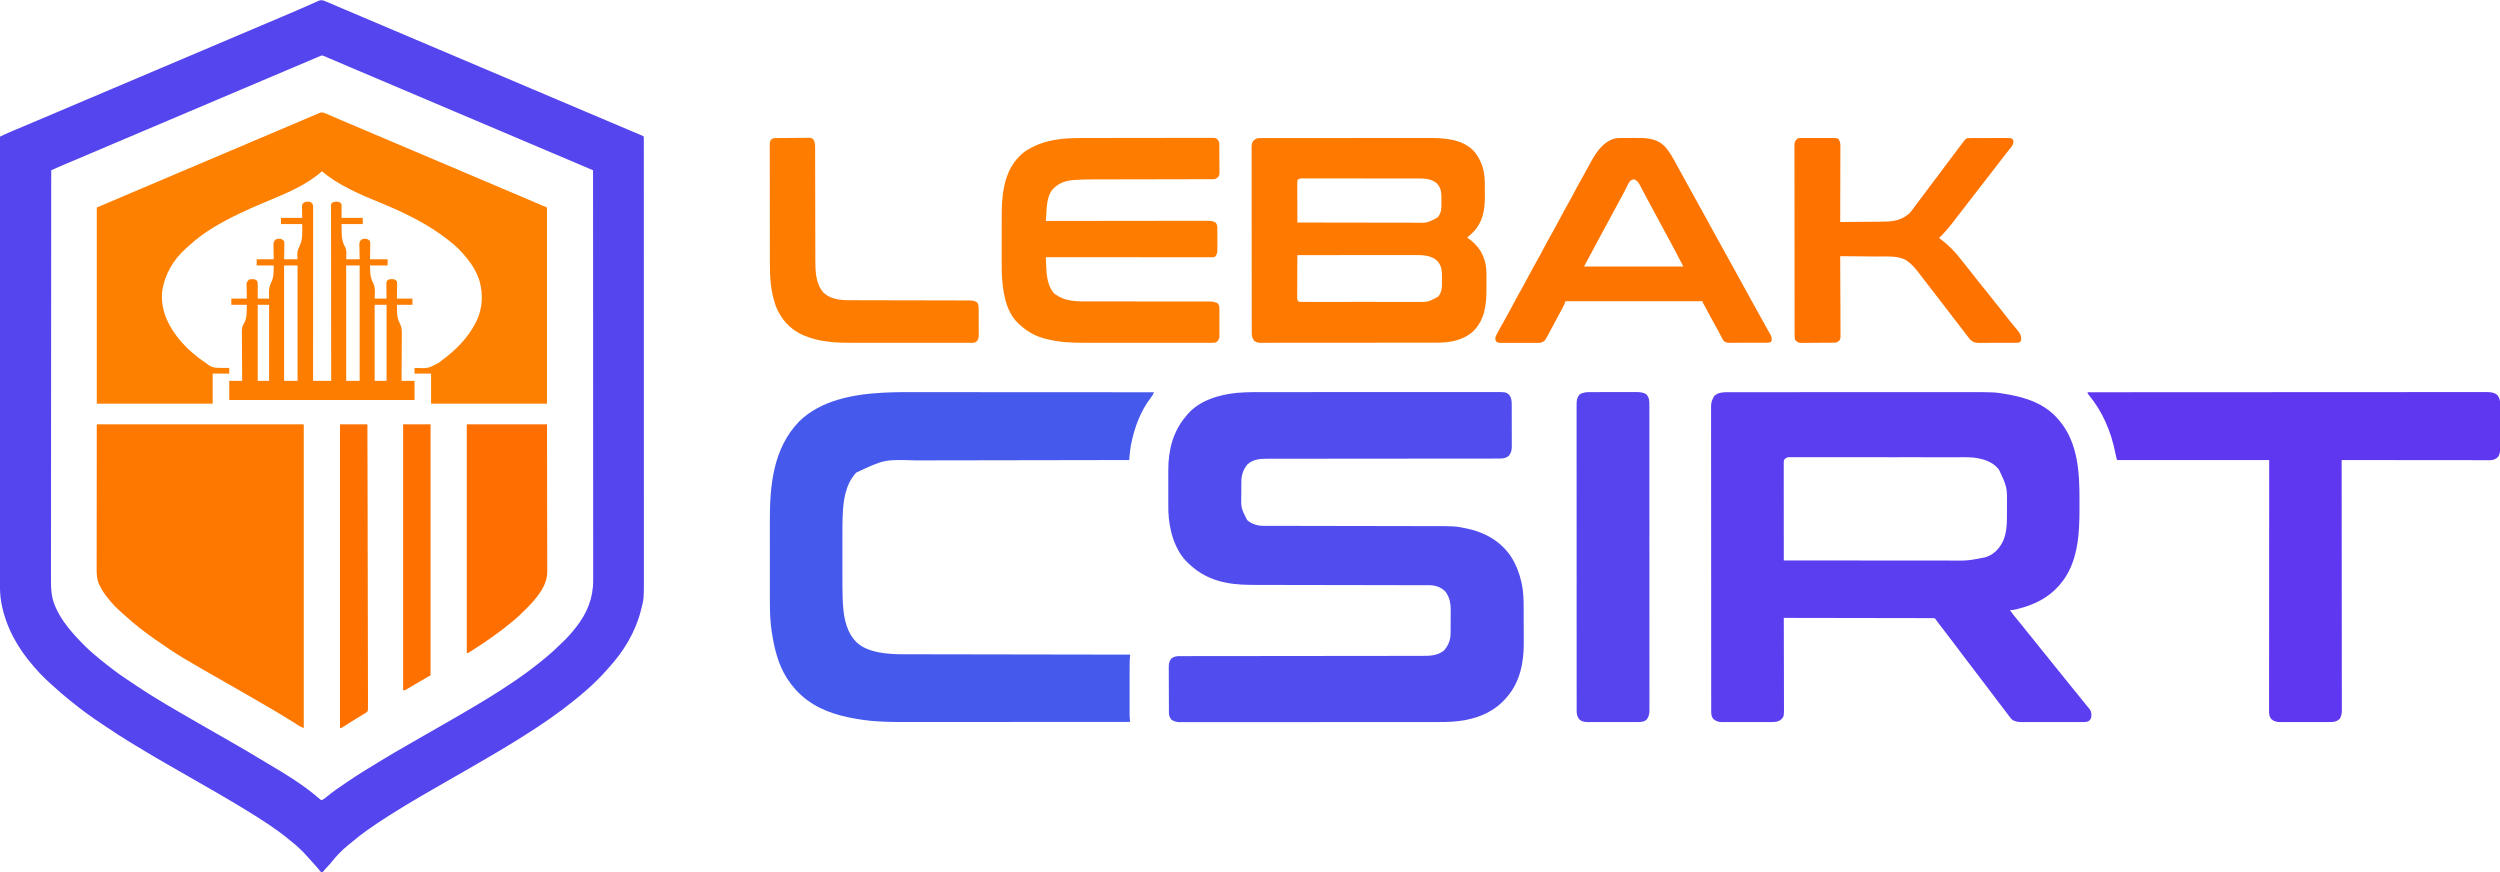
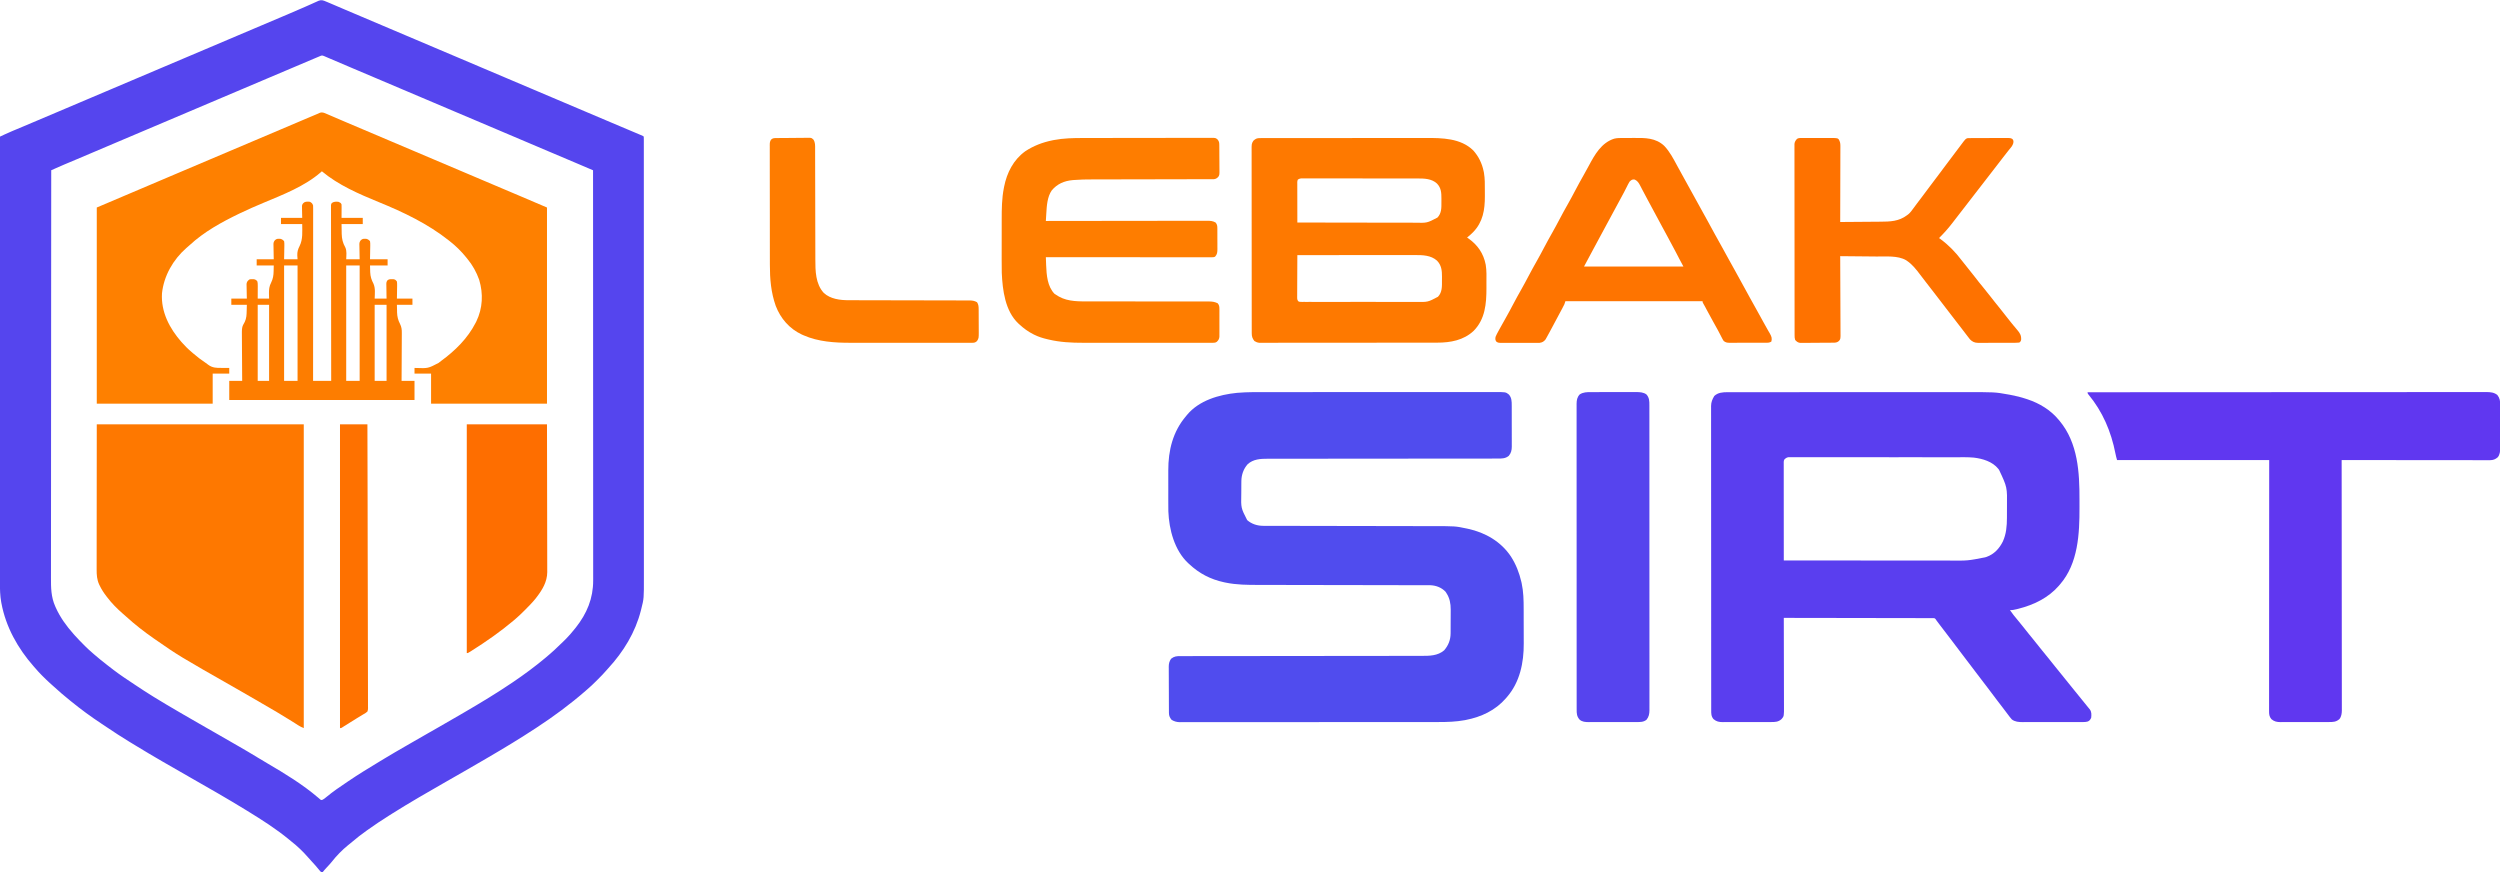
<svg xmlns="http://www.w3.org/2000/svg" version="1.1" width="4831" height="1686">
  <path d="M0 0 C0.756 0.305 1.511 0.61 2.29 0.924 C4.733 1.92 7.156 2.955 9.578 4 C10.939 4.581 10.939 4.581 12.327 5.175 C14.281 6.01 16.234 6.847 18.187 7.685 C22.394 9.491 26.604 11.289 30.815 13.088 C32.998 14.021 35.181 14.954 37.364 15.887 C47.012 20.011 56.675 24.095 66.344 28.167 C85.069 36.055 103.768 44.005 122.458 51.975 C138.856 58.966 155.266 65.924 171.692 72.849 C186.964 79.287 202.219 85.768 217.467 92.264 C231.654 98.308 245.853 104.322 260.062 110.312 C277.882 117.825 295.677 125.392 313.465 132.978 C328.798 139.515 344.141 146.026 359.5 152.5 C376.017 159.461 392.513 166.47 409 173.5 C426.55 180.983 444.111 188.437 461.692 195.849 C475.974 201.87 490.241 207.925 504.5 214 C519.968 220.59 535.446 227.153 550.938 233.688 C580.112 245.997 580.112 245.997 593.06 251.486 C594.842 252.24 596.625 252.994 598.407 253.748 C600.851 254.78 603.293 255.815 605.734 256.852 C606.825 257.311 606.825 257.311 607.937 257.78 C612.886 259.886 612.886 259.886 614 261 C614.099 262.918 614.126 264.839 614.126 266.759 C614.129 268.021 614.132 269.283 614.135 270.583 C614.133 272.004 614.131 273.426 614.129 274.847 C614.13 276.347 614.132 277.847 614.134 279.347 C614.139 283.507 614.137 287.667 614.135 291.827 C614.133 296.339 614.137 300.85 614.141 305.362 C614.146 313.282 614.147 321.202 614.146 329.122 C614.145 340.9 614.149 352.678 614.154 364.456 C614.164 386.717 614.166 408.977 614.167 431.237 C614.168 448.431 614.17 465.625 614.173 482.819 C614.174 487.762 614.175 492.706 614.175 497.649 C614.176 498.878 614.176 500.107 614.176 501.373 C614.182 535.964 614.186 570.554 614.186 605.145 C614.186 606.45 614.186 607.756 614.186 609.101 C614.186 615.717 614.186 622.334 614.185 628.95 C614.185 630.922 614.185 630.922 614.185 632.933 C614.185 635.59 614.185 638.248 614.185 640.905 C614.185 682.225 614.192 723.546 614.206 764.866 C614.221 811.264 614.23 857.662 614.229 904.06 C614.229 909.009 614.229 913.958 614.229 918.907 C614.229 920.125 614.229 921.344 614.229 922.599 C614.229 942.209 614.235 961.818 614.244 981.427 C614.252 1001.144 614.253 1020.861 614.247 1040.578 C614.243 1052.29 614.245 1064.002 614.254 1075.713 C614.26 1083.543 614.259 1091.373 614.252 1099.202 C614.248 1103.659 614.247 1108.116 614.255 1112.574 C614.325 1153.496 614.325 1153.496 609.25 1173.5 C608.985 1174.563 608.721 1175.625 608.448 1176.72 C597.646 1219.194 574.764 1256.511 545.195 1288.594 C543.976 1289.931 542.764 1291.276 541.589 1292.652 C536.684 1298.383 531.425 1303.727 526.085 1309.046 C524.565 1310.56 523.051 1312.079 521.537 1313.6 C516.197 1318.944 510.762 1324.108 505 1329 C503.773 1330.069 502.548 1331.139 501.324 1332.211 C471.649 1358.062 439.915 1381.442 407 1403 C405.872 1403.74 405.872 1403.74 404.721 1404.495 C375.138 1423.869 344.969 1442.21 314.417 1460.008 C311.195 1461.887 307.974 1463.769 304.754 1465.652 C279.147 1480.625 253.409 1495.369 227.638 1510.056 C212.039 1518.947 196.475 1527.894 181 1537 C180.089 1537.536 180.089 1537.536 179.159 1538.083 C161.942 1548.209 144.804 1558.437 127.936 1569.138 C125.917 1570.419 123.895 1571.696 121.873 1572.972 C107.641 1581.944 93.651 1591.166 80 1601 C79.177 1601.591 78.355 1602.181 77.507 1602.79 C68.349 1609.384 59.398 1616.109 50.883 1623.52 C48.27 1625.768 45.594 1627.884 42.875 1630 C31.241 1639.478 20.332 1650.533 11.117 1662.375 C7.986 1666.258 4.576 1669.869 1.158 1673.5 C-1.714 1676.561 -4.425 1679.685 -7 1683 C-10.718 1681.761 -11.551 1680.325 -13.938 1677.25 C-17.951 1672.215 -22.169 1667.462 -26.574 1662.769 C-29.217 1659.948 -31.797 1657.092 -34.32 1654.164 C-44.217 1642.802 -55.111 1632.247 -67 1623 C-68.211 1622.004 -69.419 1621.003 -70.625 1620 C-95.853 1599.046 -124.076 1581.137 -152 1564 C-153.002 1563.384 -154.004 1562.768 -155.036 1562.134 C-190.575 1540.327 -226.788 1519.662 -263 1499 C-298.511 1478.738 -334.014 1458.465 -368.89 1437.123 C-372.783 1434.741 -376.683 1432.372 -380.586 1430.008 C-395.365 1421.023 -409.8 1411.602 -424.133 1401.93 C-427.192 1399.871 -430.265 1397.834 -433.342 1395.803 C-453.927 1382.2 -473.885 1367.599 -493 1352 C-494.442 1350.832 -494.442 1350.832 -495.914 1349.641 C-506.258 1341.235 -516.411 1332.662 -526.184 1323.598 C-528.676 1321.299 -531.204 1319.052 -533.75 1316.812 C-538.372 1312.662 -542.788 1308.32 -547.188 1303.938 C-548.186 1302.946 -548.186 1302.946 -549.204 1301.935 C-553.672 1297.453 -557.872 1292.795 -562 1288 C-562.937 1286.94 -563.876 1285.881 -564.816 1284.824 C-595.605 1249.843 -618.649 1208.722 -627.25 1162.688 C-627.413 1161.817 -627.577 1160.946 -627.745 1160.049 C-629.87 1147.987 -630.147 1135.909 -630.123 1123.688 C-630.124 1122.176 -630.125 1120.663 -630.127 1119.151 C-630.13 1115.012 -630.126 1110.873 -630.122 1106.734 C-630.119 1102.225 -630.121 1097.715 -630.123 1093.206 C-630.125 1085.309 -630.123 1077.412 -630.119 1069.515 C-630.113 1057.772 -630.113 1046.029 -630.114 1034.287 C-630.115 1014.532 -630.112 994.778 -630.106 975.023 C-630.1 955.466 -630.096 935.908 -630.095 916.351 C-630.095 915.134 -630.095 913.918 -630.095 912.665 C-630.094 906.488 -630.094 900.311 -630.094 894.134 C-630.092 850.388 -630.085 806.643 -630.075 762.897 C-630.066 720.401 -630.059 677.904 -630.055 635.408 C-630.055 634.098 -630.055 632.788 -630.055 631.438 C-630.053 618.282 -630.052 605.125 -630.051 591.969 C-630.048 565.168 -630.045 538.368 -630.042 511.567 C-630.042 510.335 -630.042 509.103 -630.042 507.833 C-630.033 425.555 -630.017 343.278 -630 261 C-627.595 259.874 -625.19 258.749 -622.785 257.625 C-622.108 257.307 -621.43 256.99 -620.732 256.664 C-616.069 254.484 -611.384 252.386 -606.629 250.414 C-605.916 250.115 -605.204 249.817 -604.47 249.509 C-602.954 248.874 -601.437 248.24 -599.92 247.608 C-595.749 245.869 -591.582 244.119 -587.414 242.371 C-586.552 242.01 -585.689 241.648 -584.801 241.276 C-575.666 237.446 -566.551 233.568 -557.438 229.688 C-543.428 223.724 -529.405 217.791 -515.375 211.875 C-497.411 204.3 -479.47 196.67 -461.537 189.023 C-445.298 182.1 -429.047 175.209 -412.78 168.354 C-397.17 161.773 -381.582 155.144 -366 148.5 C-348.45 141.017 -330.889 133.563 -313.308 126.151 C-299.026 120.13 -284.759 114.075 -270.5 108 C-255.324 101.534 -240.138 95.095 -224.938 88.688 C-207.118 81.175 -189.323 73.608 -171.535 66.022 C-156.202 59.485 -140.859 52.974 -125.5 46.5 C-111.208 40.476 -96.928 34.426 -82.661 28.345 C-78.05 26.38 -73.437 24.42 -68.822 22.463 C-59.149 18.359 -49.485 14.242 -39.894 9.95 C-36.192 8.295 -32.482 6.659 -28.771 5.024 C-27.07 4.268 -25.374 3.501 -23.682 2.722 C-21.376 1.661 -19.056 0.636 -16.73 -0.383 C-16.074 -0.697 -15.417 -1.011 -14.74 -1.335 C-8.988 -3.783 -5.405 -2.341 0 0 Z M-13.227 106.141 C-14.379 106.624 -15.53 107.106 -16.717 107.604 C-18.02 108.153 -19.322 108.701 -20.625 109.25 C-22.002 109.829 -23.379 110.407 -24.755 110.986 C-39.087 117.015 -53.388 123.115 -67.692 129.21 C-81.283 135 -94.887 140.761 -108.5 146.5 C-124.836 153.388 -141.155 160.314 -157.465 167.263 C-171.653 173.307 -185.852 179.322 -200.062 185.312 C-216.725 192.337 -233.367 199.407 -250 206.5 C-267.55 213.983 -285.111 221.437 -302.692 228.849 C-316.974 234.87 -331.241 240.925 -345.5 247 C-360.676 253.466 -375.862 259.905 -391.062 266.312 C-408.87 273.819 -426.653 281.381 -444.429 288.963 C-456.543 294.129 -468.661 299.287 -480.797 304.402 C-481.816 304.832 -482.835 305.262 -483.885 305.704 C-488.644 307.709 -493.403 309.712 -498.164 311.711 C-499.875 312.431 -501.586 313.151 -503.297 313.871 C-504.377 314.323 -504.377 314.323 -505.478 314.784 C-511.129 317.164 -516.731 319.649 -522.332 322.143 C-523.167 322.514 -524.001 322.885 -524.861 323.268 C-526.908 324.178 -528.954 325.089 -531 326 C-531.069 403.446 -531.132 480.891 -531.169 558.337 C-531.17 559.483 -531.17 560.629 -531.171 561.811 C-531.183 586.727 -531.194 611.643 -531.204 636.559 C-531.209 648.779 -531.214 660.998 -531.22 673.217 C-531.22 674.433 -531.221 675.649 -531.221 676.901 C-531.238 716.305 -531.268 755.708 -531.305 795.111 C-531.343 835.607 -531.368 876.103 -531.376 916.599 C-531.377 922.321 -531.378 928.042 -531.38 933.764 C-531.38 934.89 -531.38 936.016 -531.38 937.176 C-531.385 955.293 -531.404 973.41 -531.427 991.527 C-531.451 1009.747 -531.46 1027.966 -531.454 1046.185 C-531.451 1057.006 -531.459 1067.827 -531.483 1078.648 C-531.498 1085.883 -531.499 1093.119 -531.487 1100.355 C-531.481 1104.473 -531.481 1108.591 -531.5 1112.709 C-531.58 1132.151 -531.428 1150.687 -523.25 1168.75 C-522.904 1169.537 -522.558 1170.325 -522.202 1171.136 C-513.765 1189.958 -501.673 1206.648 -488 1222 C-487.175 1222.936 -486.35 1223.872 -485.5 1224.836 C-479.795 1231.185 -473.834 1237.265 -467.812 1243.312 C-467.064 1244.066 -466.316 1244.819 -465.545 1245.594 C-460.858 1250.268 -456.028 1254.698 -451 1259 C-449.882 1259.973 -448.765 1260.947 -447.648 1261.922 C-439.623 1268.874 -431.412 1275.524 -423 1282 C-422.206 1282.614 -421.413 1283.228 -420.595 1283.861 C-417.943 1285.913 -415.285 1287.957 -412.625 1290 C-411.812 1290.628 -410.999 1291.256 -410.162 1291.903 C-397.124 1301.869 -383.34 1310.844 -369.688 1319.938 C-368.967 1320.417 -368.247 1320.897 -367.506 1321.391 C-356.438 1328.759 -345.334 1336.046 -334 1343 C-332.972 1343.632 -331.943 1344.264 -330.884 1344.915 C-315.674 1354.241 -300.359 1363.368 -284.918 1372.307 C-281.993 1374.004 -279.074 1375.709 -276.156 1377.418 C-262.017 1385.697 -247.808 1393.851 -233.573 1401.963 C-227.672 1405.327 -221.773 1408.694 -215.875 1412.062 C-215.295 1412.394 -214.716 1412.725 -214.118 1413.066 C-203.536 1419.112 -192.973 1425.193 -182.422 1431.293 C-178.146 1433.764 -173.865 1436.224 -169.578 1438.676 C-156.886 1445.945 -144.319 1453.388 -131.837 1461.011 C-125.674 1464.774 -119.494 1468.498 -113.25 1472.125 C-79.743 1491.708 -44.939 1512.949 -15.375 1538.246 C-14.591 1538.907 -13.807 1539.569 -13 1540.25 C-12.34 1540.833 -11.68 1541.415 -11 1542.016 C-8.983 1543.273 -8.983 1543.273 -6.543 1542.41 C-3.817 1540.899 -1.667 1539.231 0.688 1537.188 C13.399 1526.544 27.282 1517.287 41 1508 C41.593 1507.597 42.186 1507.195 42.796 1506.78 C62.862 1493.181 83.529 1480.538 104.287 1468.033 C107.001 1466.396 109.713 1464.754 112.426 1463.113 C126.099 1454.858 139.888 1446.817 153.743 1438.871 C158.05 1436.397 162.35 1433.912 166.65 1431.426 C176.71 1425.613 186.786 1419.825 196.875 1414.062 C197.455 1413.731 198.034 1413.4 198.631 1413.059 C204.54 1409.685 210.45 1406.313 216.362 1402.944 C230.902 1394.657 245.406 1386.309 259.845 1377.847 C262.618 1376.224 265.393 1374.604 268.17 1372.987 C299.314 1354.84 330.145 1336.219 360 1316 C361.008 1315.318 361.008 1315.318 362.036 1314.623 C383.073 1300.366 403.489 1285.293 423 1269 C423.498 1268.587 423.995 1268.174 424.508 1267.749 C436.465 1257.823 447.759 1247.329 458.79 1236.385 C460.206 1234.981 461.626 1233.581 463.047 1232.18 C469.135 1226.1 474.665 1219.747 480 1213 C480.892 1211.904 481.785 1210.809 482.68 1209.715 C504.073 1182.65 516.391 1153.267 516.246 1118.551 C516.248 1117.157 516.25 1115.764 516.253 1114.37 C516.259 1110.57 516.253 1106.77 516.245 1102.97 C516.238 1098.825 516.242 1094.68 516.246 1090.534 C516.25 1083.28 516.247 1076.025 516.238 1068.77 C516.226 1057.982 516.226 1047.195 516.227 1036.407 C516.23 1018.259 516.223 1000.11 516.211 981.961 C516.2 963.996 516.192 946.031 516.19 928.066 C516.19 926.948 516.189 925.83 516.189 924.679 C516.189 919.002 516.188 913.325 516.187 907.649 C516.183 867.459 516.17 827.27 516.151 787.081 C516.133 748.042 516.118 709.003 516.11 669.964 C516.11 668.76 516.109 667.556 516.109 666.316 C516.106 654.227 516.104 642.139 516.101 630.05 C516.096 605.425 516.091 580.8 516.085 556.176 C516.084 554.477 516.084 554.477 516.084 552.745 C516.065 477.163 516.034 401.582 516 326 C509.348 323.165 502.696 320.33 496.044 317.496 C492.952 316.178 489.86 314.861 486.769 313.543 C471.025 306.833 455.271 300.146 439.5 293.5 C437.525 292.667 435.551 291.835 433.576 291.002 C432.686 290.627 431.796 290.252 430.879 289.865 C417.238 284.112 403.618 278.307 390 272.5 C372.45 265.017 354.889 257.563 337.308 250.151 C322.036 243.713 306.781 237.232 291.533 230.736 C277.346 224.692 263.147 218.678 248.938 212.688 C231.118 205.175 213.323 197.608 195.535 190.022 C180.202 183.485 164.859 176.974 149.5 170.5 C131.832 163.053 114.188 155.551 96.552 148.03 C79.898 140.928 63.229 133.863 46.544 126.834 C32.082 120.74 17.647 114.586 3.24 108.365 C2.549 108.068 1.858 107.77 1.146 107.464 C-0.699 106.669 -2.543 105.872 -4.388 105.075 C-8.269 103.478 -9.328 104.504 -13.227 106.141 Z " fill="#5545EE" transform="translate(630,3)" />
  <path d="M0 0 C0.853 -0.002 1.705 -0.004 2.583 -0.005 C5.448 -0.01 8.312 -0.008 11.176 -0.005 C13.248 -0.007 15.32 -0.009 17.391 -0.012 C23.091 -0.018 28.791 -0.018 34.49 -0.017 C40.636 -0.017 46.782 -0.022 52.927 -0.027 C64.976 -0.035 77.025 -0.038 89.073 -0.038 C98.877 -0.039 108.681 -0.041 118.484 -0.044 C121.308 -0.045 124.132 -0.046 126.956 -0.047 C128.009 -0.047 128.009 -0.047 129.084 -0.047 C148.84 -0.054 168.597 -0.058 188.353 -0.057 C189.098 -0.057 189.843 -0.057 190.611 -0.057 C194.387 -0.057 198.164 -0.057 201.94 -0.057 C202.69 -0.057 203.44 -0.057 204.212 -0.057 C205.729 -0.057 207.245 -0.057 208.762 -0.057 C232.307 -0.056 255.851 -0.063 279.396 -0.077 C305.872 -0.093 332.349 -0.101 358.825 -0.1 C361.656 -0.1 364.487 -0.1 367.318 -0.1 C368.015 -0.1 368.713 -0.1 369.431 -0.1 C380.592 -0.1 391.753 -0.106 402.914 -0.115 C414.166 -0.124 425.417 -0.124 436.668 -0.118 C442.749 -0.115 448.831 -0.114 454.912 -0.123 C516.418 -0.206 516.418 -0.206 541.94 4.379 C543.176 4.593 544.412 4.808 545.685 5.029 C556.511 6.99 567.006 9.653 577.44 13.129 C578.153 13.362 578.865 13.595 579.6 13.835 C602.512 21.451 623.962 34.419 639.44 53.129 C640.078 53.879 640.717 54.629 641.374 55.402 C676.95 98.259 680.016 155.023 679.831 208.176 C679.814 213.133 679.825 218.091 679.842 223.049 C679.991 273.607 677.252 330.856 642.44 371.129 C641.59 372.128 640.739 373.127 639.862 374.156 C619.493 397.515 591.426 411.002 561.753 418.504 C560.713 418.767 559.673 419.03 558.601 419.301 C554.097 420.397 550.098 421.276 545.44 421.129 C550.061 427.735 554.918 433.976 560.165 440.085 C563.483 443.962 566.68 447.914 569.815 451.941 C573.762 457.007 577.76 462.024 581.815 467.004 C582.358 467.67 582.9 468.336 583.459 469.022 C585.118 471.058 586.779 473.094 588.44 475.129 C595.101 483.288 601.729 491.464 608.206 499.77 C612.457 505.197 616.851 510.503 621.249 515.812 C625.333 520.754 629.319 525.761 633.257 530.82 C636.905 535.49 640.66 540.065 644.44 544.629 C648.677 549.743 652.861 554.888 656.94 560.129 C661.672 566.207 666.549 572.156 671.458 578.091 C675.115 582.514 678.733 586.964 682.304 591.457 C685.8 595.829 689.34 600.168 692.874 604.51 C693.926 605.802 694.976 607.095 696.024 608.389 C697.261 609.909 698.514 611.416 699.768 612.922 C703.391 617.704 703.031 623.381 702.44 629.129 C700.747 632.704 699.695 634.508 696.145 636.265 C693.225 637.198 690.912 637.383 687.85 637.389 C686.737 637.396 685.625 637.404 684.478 637.411 C682.661 637.407 682.661 637.407 680.807 637.403 C679.523 637.408 678.24 637.414 676.917 637.419 C673.402 637.432 669.888 637.433 666.373 637.43 C663.434 637.429 660.494 637.434 657.555 637.439 C650.614 637.45 643.674 637.45 636.734 637.444 C629.59 637.438 622.446 637.451 615.301 637.472 C609.156 637.49 603.011 637.495 596.865 637.492 C593.2 637.49 589.535 637.493 585.87 637.507 C581.777 637.522 577.685 637.513 573.592 637.501 C572.388 637.509 571.185 637.516 569.945 637.524 C562.434 637.477 555.27 637.062 549.12 632.351 C548.524 631.638 547.929 630.926 547.315 630.191 C546.574 629.306 545.833 628.42 545.069 627.508 C540.376 621.545 535.857 615.447 531.339 609.351 C527.758 604.531 524.086 599.789 520.378 595.066 C515.014 588.22 509.827 581.261 504.694 574.24 C500.093 567.966 495.349 561.815 490.552 555.689 C486.263 550.207 482.063 544.664 477.9 539.086 C474.361 534.347 470.787 529.636 467.19 524.941 C466.656 524.244 466.123 523.547 465.572 522.829 C464.453 521.368 463.334 519.907 462.215 518.446 C452.969 506.371 443.773 494.261 434.661 482.084 C430.546 476.589 426.388 471.131 422.19 465.699 C418.439 460.839 414.723 455.95 411.003 451.066 C410.304 450.148 409.604 449.231 408.884 448.285 C403.467 441.172 403.467 441.172 402.145 439.024 C400.599 436.936 400.599 436.936 398.195 436.625 C396.867 436.623 396.867 436.623 395.511 436.621 C394.488 436.609 393.465 436.598 392.411 436.586 C390.719 436.598 390.719 436.598 388.994 436.61 C387.799 436.602 386.604 436.595 385.373 436.587 C382.05 436.57 378.728 436.571 375.406 436.58 C371.825 436.585 368.244 436.567 364.663 436.551 C358.457 436.528 352.252 436.519 346.046 436.521 C337.073 436.522 328.101 436.502 319.128 436.476 C304.572 436.435 290.015 436.412 275.458 436.4 C261.316 436.388 247.174 436.368 233.031 436.336 C231.724 436.333 231.724 436.333 230.391 436.33 C226.019 436.321 221.648 436.311 217.276 436.301 C180.998 436.218 144.719 436.164 108.44 436.129 C108.443 437.074 108.446 438.019 108.449 438.993 C108.515 462.004 108.565 485.014 108.596 508.025 C108.611 519.153 108.632 530.281 108.667 541.409 C108.697 551.11 108.716 560.81 108.723 570.511 C108.727 575.646 108.736 580.781 108.758 585.916 C108.778 590.753 108.784 595.589 108.78 600.426 C108.78 602.198 108.786 603.97 108.798 605.741 C108.924 626.085 108.924 626.085 104.094 631.691 C97.785 637.365 91.754 637.423 83.703 637.403 C82.621 637.408 81.539 637.414 80.424 637.419 C76.849 637.433 73.274 637.432 69.698 637.429 C67.211 637.433 64.724 637.438 62.237 637.442 C57.023 637.45 51.81 637.45 46.596 637.444 C41.246 637.439 35.896 637.446 30.545 637.465 C24.082 637.487 17.618 637.495 11.154 637.491 C8.693 637.492 6.231 637.497 3.77 637.507 C0.325 637.519 -3.119 637.513 -6.563 637.501 C-7.577 637.509 -8.592 637.516 -9.637 637.524 C-16.847 637.471 -21.717 636.529 -27.372 631.754 C-32.011 626.187 -31.847 621.04 -31.817 614.09 C-31.82 613.065 -31.824 612.041 -31.828 610.985 C-31.837 607.53 -31.832 604.075 -31.827 600.62 C-31.831 598.126 -31.835 595.633 -31.841 593.14 C-31.851 587.707 -31.854 582.274 -31.852 576.842 C-31.849 568.763 -31.857 560.684 -31.868 552.606 C-31.887 537.338 -31.893 522.071 -31.894 506.803 C-31.895 495.014 -31.899 483.224 -31.905 471.435 C-31.907 468.043 -31.909 464.651 -31.911 461.259 C-31.911 460.416 -31.911 459.573 -31.912 458.704 C-31.924 434.982 -31.932 411.26 -31.931 387.538 C-31.931 386.643 -31.931 385.748 -31.931 384.827 C-31.931 380.292 -31.931 375.757 -31.931 371.222 C-31.93 370.322 -31.93 369.421 -31.93 368.493 C-31.93 366.672 -31.93 364.851 -31.93 363.029 C-31.929 334.692 -31.944 306.354 -31.971 278.017 C-32.002 246.19 -32.019 214.364 -32.017 182.537 C-32.017 179.144 -32.017 175.751 -32.017 172.358 C-32.017 171.522 -32.017 170.687 -32.017 169.826 C-32.017 156.375 -32.03 142.923 -32.047 129.471 C-32.064 115.954 -32.066 102.437 -32.053 88.92 C-32.045 80.888 -32.049 72.856 -32.069 64.824 C-32.082 58.829 -32.074 52.834 -32.059 46.839 C-32.056 44.411 -32.059 41.984 -32.071 39.557 C-32.085 36.261 -32.074 32.966 -32.057 29.671 C-32.067 28.725 -32.077 27.779 -32.088 26.805 C-32.006 19.233 -29.731 13.748 -25.872 7.316 C-18.732 0.562 -9.38 -0.024 0 0 Z M109.44 130.129 C107.916 133.178 108.307 136.351 108.32 139.696 C108.319 140.486 108.318 141.276 108.317 142.09 C108.316 144.751 108.321 147.412 108.327 150.072 C108.327 151.974 108.327 153.876 108.326 155.778 C108.326 160.953 108.332 166.128 108.339 171.304 C108.345 176.708 108.346 182.112 108.347 187.515 C108.35 197.754 108.358 207.993 108.368 218.232 C108.379 229.886 108.385 241.54 108.39 253.194 C108.4 277.172 108.418 301.15 108.44 325.129 C152.781 325.174 197.122 325.21 241.463 325.231 C246.707 325.233 251.951 325.236 257.195 325.238 C258.761 325.239 258.761 325.239 260.359 325.24 C277.225 325.249 294.091 325.265 310.957 325.283 C328.284 325.302 345.612 325.313 362.94 325.317 C373.617 325.32 384.295 325.328 394.973 325.344 C402.311 325.355 409.65 325.358 416.989 325.356 C421.212 325.354 425.436 325.356 429.659 325.367 C463.951 325.68 463.951 325.68 497.44 319.129 C498.37 318.842 499.299 318.556 500.257 318.261 C514.808 313.115 525.016 302.097 531.707 288.574 C538.373 274.157 539.592 258.656 539.643 242.98 C539.646 242.304 539.649 241.628 539.652 240.931 C539.667 237.344 539.676 233.757 539.681 230.17 C539.685 227.244 539.699 224.317 539.722 221.391 C540.217 183.627 540.217 183.627 524.44 150.129 C523.93 149.445 523.419 148.762 522.893 148.058 C511.711 134.053 492.69 128.439 475.522 126.398 C463.796 125.374 451.92 125.7 440.158 125.722 C435.788 125.727 431.418 125.714 427.048 125.704 C418.514 125.687 409.981 125.686 401.447 125.691 C394.513 125.695 387.58 125.694 380.646 125.688 C379.656 125.688 378.667 125.687 377.647 125.686 C375.636 125.684 373.625 125.683 371.614 125.681 C352.807 125.668 334 125.673 315.193 125.685 C297.984 125.695 280.775 125.681 263.565 125.658 C245.874 125.633 228.183 125.624 210.493 125.63 C200.568 125.634 190.643 125.632 180.719 125.614 C172.282 125.599 163.845 125.599 155.408 125.616 C151.103 125.625 146.799 125.627 142.495 125.611 C138.556 125.598 134.619 125.602 130.681 125.622 C129.255 125.625 127.829 125.622 126.402 125.612 C124.467 125.599 122.532 125.613 120.596 125.628 C119.52 125.628 118.445 125.628 117.336 125.628 C113.728 126.252 112.054 127.616 109.44 130.129 Z " fill="#5A3EEF" transform="translate(3338.56,757.871)" />
  <path d="M0 0 C6.048 0.002 12.096 -0.007 18.145 -0.014 C29.956 -0.027 41.768 -0.029 53.58 -0.026 C63.179 -0.024 72.778 -0.026 82.376 -0.03 C83.761 -0.031 85.145 -0.032 86.529 -0.032 C88.615 -0.033 90.701 -0.034 92.787 -0.035 C112.144 -0.043 131.501 -0.048 150.858 -0.044 C151.949 -0.043 151.949 -0.043 153.063 -0.043 C156.75 -0.042 160.437 -0.041 164.124 -0.041 C164.856 -0.04 165.588 -0.04 166.342 -0.04 C167.823 -0.04 169.303 -0.039 170.784 -0.039 C193.861 -0.034 216.939 -0.042 240.016 -0.06 C265.993 -0.081 291.97 -0.092 317.947 -0.087 C320.716 -0.087 323.485 -0.087 326.254 -0.086 C326.936 -0.086 327.617 -0.086 328.32 -0.086 C338.6 -0.085 348.881 -0.092 359.161 -0.102 C370.842 -0.114 382.524 -0.116 394.205 -0.103 C400.162 -0.098 406.12 -0.096 412.078 -0.108 C417.532 -0.119 422.986 -0.116 428.44 -0.102 C430.412 -0.1 432.383 -0.102 434.355 -0.11 C456.897 -0.195 456.897 -0.195 462.933 4.551 C468.5 10.508 468.608 18.096 468.586 25.756 C468.591 26.681 468.597 27.605 468.602 28.558 C468.616 31.598 468.615 34.638 468.612 37.678 C468.616 39.802 468.621 41.925 468.625 44.048 C468.633 48.492 468.633 52.936 468.627 57.38 C468.622 63.064 468.638 68.748 468.662 74.431 C468.676 78.814 468.677 83.197 468.674 87.58 C468.675 89.675 468.68 91.77 468.69 93.865 C468.702 96.799 468.696 99.733 468.684 102.666 C468.692 103.524 468.699 104.382 468.707 105.266 C468.647 112.163 467.459 117.743 462.874 123.151 C456.407 128.514 449.331 128.428 441.162 128.404 C440.366 128.405 439.57 128.407 438.75 128.409 C436.084 128.413 433.418 128.41 430.752 128.407 C428.821 128.409 426.89 128.411 424.958 128.414 C420.76 128.418 416.562 128.42 412.363 128.419 C405.532 128.417 398.7 128.422 391.869 128.428 C381.95 128.437 372.031 128.442 362.112 128.445 C346.431 128.45 330.75 128.467 315.069 128.486 C312.398 128.489 309.727 128.492 307.055 128.496 C306.058 128.497 306.058 128.497 305.041 128.498 C303.693 128.5 302.346 128.501 300.999 128.503 C299.647 128.504 298.295 128.506 296.943 128.507 C281.002 128.526 265.06 128.543 249.119 128.559 C248.073 128.56 248.073 128.56 247.006 128.561 C224.396 128.583 201.787 128.595 179.177 128.603 C155.26 128.611 131.343 128.634 107.427 128.671 C93.11 128.693 78.794 128.703 64.477 128.697 C54.664 128.694 44.85 128.705 35.037 128.728 C29.377 128.74 23.716 128.747 18.056 128.735 C12.87 128.725 7.683 128.733 2.497 128.756 C0.625 128.761 -1.246 128.76 -3.118 128.75 C-16.931 128.688 -30.903 129.483 -41.688 139.276 C-49.638 148.127 -53.739 159.804 -53.865 171.655 C-53.878 172.707 -53.891 173.759 -53.904 174.843 C-53.912 175.974 -53.919 177.104 -53.927 178.268 C-53.939 180.035 -53.939 180.035 -53.951 181.838 C-53.965 184.335 -53.976 186.831 -53.984 189.328 C-53.995 191.859 -54.015 194.39 -54.045 196.921 C-54.665 223.831 -54.665 223.831 -42.688 247.276 C-33.959 255.032 -22.827 258.393 -11.327 258.409 C-10.06 258.413 -8.794 258.418 -7.489 258.422 C-6.092 258.422 -4.694 258.421 -3.296 258.421 C-1.805 258.424 -0.314 258.428 1.177 258.432 C5.271 258.441 9.365 258.445 13.459 258.447 C17.877 258.451 22.294 258.461 26.712 258.47 C34.369 258.485 42.027 258.496 49.685 258.506 C60.781 258.52 71.876 258.541 82.972 258.564 C101.006 258.602 119.04 258.637 137.073 258.669 C138.153 258.671 139.232 258.673 140.344 258.675 C155.632 258.701 170.92 258.725 186.208 258.748 C187.282 258.75 188.357 258.751 189.464 258.753 C190.537 258.755 191.61 258.756 192.716 258.758 C210.663 258.785 228.611 258.819 246.558 258.86 C257.612 258.884 268.666 258.903 279.72 258.913 C287.313 258.92 294.905 258.935 302.497 258.955 C306.867 258.966 311.236 258.974 315.605 258.974 C359.523 258.974 359.523 258.974 380.937 263.464 C382.492 263.786 382.492 263.786 384.08 264.115 C417.565 271.392 447.824 288.812 467.073 317.729 C476.747 332.837 483.083 348.999 487.124 366.464 C487.319 367.305 487.514 368.146 487.715 369.013 C491.349 385.782 491.637 402.281 491.648 419.37 C491.654 421.89 491.661 424.411 491.668 426.931 C491.68 432.196 491.684 437.461 491.682 442.725 C491.681 449.404 491.709 456.082 491.744 462.76 C491.766 467.963 491.77 473.166 491.769 478.369 C491.771 480.828 491.78 483.286 491.796 485.745 C492.01 522.806 484.298 560.591 459.312 589.276 C458.601 590.108 457.891 590.939 457.159 591.796 C436.755 615.14 409.943 627.607 379.874 633.526 C379.114 633.677 378.354 633.828 377.57 633.984 C360.785 637.035 343.898 637.571 326.884 637.544 C324.691 637.547 322.498 637.552 320.306 637.557 C314.337 637.569 308.368 637.569 302.399 637.567 C295.94 637.566 289.482 637.578 283.023 637.587 C270.396 637.604 257.769 637.609 245.142 637.61 C234.882 637.611 224.621 637.615 214.36 637.622 C211.399 637.623 208.438 637.625 205.477 637.627 C204.741 637.627 204.005 637.628 203.247 637.628 C182.57 637.641 161.893 637.649 141.216 637.648 C140.438 637.648 139.66 637.648 138.859 637.648 C134.916 637.647 130.973 637.647 127.031 637.647 C125.856 637.647 125.856 637.647 124.658 637.647 C123.075 637.647 121.492 637.647 119.908 637.647 C95.241 637.645 70.573 637.66 45.905 637.688 C18.158 637.718 -9.589 637.736 -37.337 637.734 C-40.294 637.734 -43.251 637.734 -46.209 637.733 C-46.937 637.733 -47.665 637.733 -48.415 637.733 C-60.129 637.733 -71.842 637.746 -83.555 637.763 C-95.317 637.78 -107.079 637.782 -118.841 637.769 C-125.212 637.763 -131.582 637.763 -137.953 637.78 C-143.784 637.796 -149.614 637.793 -155.444 637.775 C-157.554 637.772 -159.664 637.776 -161.774 637.787 C-164.641 637.801 -167.508 637.791 -170.375 637.774 C-171.195 637.784 -172.014 637.794 -172.858 637.804 C-178.735 637.732 -183.646 636.369 -188.688 633.276 C-192.116 629.078 -193.804 625.535 -193.836 620.135 C-193.843 619.292 -193.85 618.45 -193.857 617.582 C-193.86 616.661 -193.863 615.74 -193.865 614.791 C-193.872 613.818 -193.879 612.846 -193.885 611.843 C-193.905 608.619 -193.917 605.395 -193.927 602.171 C-193.931 601.069 -193.935 599.968 -193.939 598.833 C-193.96 593.001 -193.974 587.169 -193.984 581.337 C-193.995 575.319 -194.029 569.302 -194.069 563.284 C-194.095 558.652 -194.103 554.021 -194.107 549.389 C-194.112 547.171 -194.123 544.953 -194.142 542.735 C-194.166 539.626 -194.165 536.518 -194.158 533.408 C-194.171 532.497 -194.184 531.586 -194.197 530.648 C-194.149 524.764 -193.125 520.147 -189.688 515.276 C-183.743 510.446 -179.004 510.128 -171.57 510.146 C-170.326 510.143 -170.326 510.143 -169.057 510.14 C-166.261 510.135 -163.465 510.136 -160.668 510.138 C-158.65 510.136 -156.632 510.133 -154.614 510.13 C-149.054 510.122 -143.494 510.12 -137.933 510.119 C-131.942 510.118 -125.951 510.11 -119.959 510.103 C-110.246 510.092 -100.532 510.084 -90.819 510.078 C-74.413 510.068 -58.008 510.049 -41.603 510.027 C-35.29 510.018 -28.977 510.01 -22.664 510.001 C-21.963 510.001 -21.261 510 -20.538 509.999 C-3.837 509.977 12.865 509.957 29.567 509.938 C30.298 509.937 31.029 509.937 31.782 509.936 C48.823 509.917 65.865 509.9 82.906 509.887 C83.638 509.887 84.37 509.886 85.125 509.886 C91.027 509.882 96.929 509.877 102.83 509.873 C127.185 509.856 151.54 509.829 175.895 509.79 C179.337 509.785 182.78 509.779 186.223 509.774 C187.239 509.772 187.239 509.772 188.276 509.771 C199.163 509.755 210.05 509.749 220.937 509.748 C231.89 509.746 242.843 509.734 253.797 509.711 C259.726 509.699 265.656 509.692 271.586 509.698 C277.021 509.703 282.457 509.694 287.892 509.675 C289.852 509.671 291.812 509.671 293.771 509.677 C309.492 509.721 325.546 509.71 338.062 498.901 C346.232 489.369 350.392 478.774 350.473 466.116 C350.487 464.282 350.487 464.282 350.502 462.412 C350.506 461.097 350.51 459.783 350.515 458.428 C350.519 457.415 350.519 457.415 350.523 456.382 C350.538 452.802 350.548 449.222 350.552 445.642 C350.557 441.976 350.581 438.311 350.61 434.645 C350.629 431.799 350.634 428.953 350.635 426.107 C350.64 424.109 350.658 422.111 350.677 420.113 C350.649 408.352 348.815 398.205 342.312 388.276 C341.734 387.389 341.157 386.502 340.562 385.589 C332.676 377.484 322.444 373.617 311.25 373.148 C310.155 373.146 309.06 373.145 307.932 373.143 C306.026 373.137 306.026 373.137 304.082 373.13 C302.679 373.13 301.277 373.131 299.875 373.131 C298.379 373.128 296.883 373.125 295.387 373.121 C291.28 373.111 287.172 373.107 283.065 373.105 C278.633 373.101 274.201 373.091 269.769 373.082 C262.087 373.067 254.405 373.056 246.723 373.046 C235.592 373.032 224.462 373.011 213.332 372.988 C195.244 372.95 177.156 372.915 159.068 372.883 C157.985 372.881 156.902 372.879 155.787 372.878 C140.451 372.851 125.114 372.827 109.778 372.804 C108.7 372.803 107.622 372.801 106.511 372.799 C105.434 372.798 104.357 372.796 103.248 372.794 C85.246 372.768 67.243 372.733 49.24 372.693 C38.151 372.668 27.061 372.65 15.972 372.639 C8.357 372.632 0.741 372.617 -6.874 372.597 C-11.257 372.586 -15.64 372.578 -20.024 372.578 C-41.591 372.579 -63.036 372.496 -84.251 368.089 C-85.811 367.767 -85.811 367.767 -87.403 367.439 C-113.401 361.822 -135.304 350.525 -154.688 332.276 C-155.593 331.468 -155.593 331.468 -156.516 330.643 C-183.109 305.915 -193.694 265.371 -194.969 230.283 C-195.114 224.037 -195.107 217.793 -195.087 211.546 C-195.089 209.25 -195.092 206.954 -195.096 204.658 C-195.1 199.889 -195.094 195.121 -195.079 190.352 C-195.062 184.297 -195.072 178.243 -195.09 172.189 C-195.101 167.462 -195.098 162.736 -195.09 158.009 C-195.088 155.779 -195.09 153.549 -195.097 151.318 C-195.193 112.599 -186.34 76.203 -160.688 46.276 C-159.865 45.253 -159.865 45.253 -159.024 44.21 C-135.821 16.113 -97.104 4.882 -62.265 1.425 C-41.559 -0.376 -20.765 -0.016 0 0 Z " fill="#504CEE" transform="translate(2452.688,757.724)" />
-   <path d="M0 0 C6.158 0.009 12.316 0.006 18.475 0.004 C29.099 0.003 39.723 0.009 50.347 0.021 C61.466 0.033 72.586 0.04 83.706 0.042 C84.402 0.043 85.098 0.043 85.816 0.043 C89.352 0.043 92.889 0.044 96.426 0.045 C121.357 0.049 146.288 0.062 171.219 0.081 C195.412 0.1 219.604 0.114 243.796 0.122 C244.919 0.123 244.919 0.123 246.063 0.123 C253.578 0.126 261.092 0.128 268.607 0.131 C283.909 0.136 299.211 0.141 314.513 0.147 C315.568 0.148 315.568 0.148 316.644 0.148 C363.462 0.167 410.279 0.198 457.096 0.232 C455.561 4.291 453.74 7.199 451.033 10.607 C430.839 36.799 419.217 68.7 412.846 100.857 C412.695 101.606 412.544 102.355 412.388 103.126 C411.253 109.247 410.645 115.402 410.042 121.593 C409.905 122.985 409.905 122.985 409.765 124.405 C409.541 126.68 409.318 128.956 409.096 131.232 C408.155 131.233 407.214 131.235 406.245 131.236 C350.404 131.317 294.563 131.408 238.722 131.512 C232.008 131.525 225.294 131.537 218.581 131.55 C217.579 131.551 217.579 131.551 216.556 131.553 C194.947 131.593 173.337 131.627 151.728 131.657 C128.868 131.689 106.009 131.728 83.15 131.775 C69.472 131.803 55.794 131.825 42.116 131.839 C32.721 131.85 23.325 131.868 13.93 131.891 C8.519 131.905 3.109 131.915 -2.302 131.916 C-64.041 129.995 -64.041 129.995 -118.197 155.404 C-139.306 178.01 -143.352 208.845 -144.474 238.592 C-144.515 239.657 -144.556 240.723 -144.598 241.82 C-145.052 254.8 -145.051 267.781 -145.038 280.767 C-145.036 284.347 -145.038 287.926 -145.04 291.505 C-145.042 297.508 -145.039 303.511 -145.034 309.514 C-145.029 316.375 -145.031 323.236 -145.036 330.098 C-145.041 336.072 -145.041 342.047 -145.039 348.021 C-145.037 351.553 -145.037 355.085 -145.04 358.616 C-145.052 372.218 -144.975 385.806 -144.478 399.4 C-144.424 400.932 -144.424 400.932 -144.368 402.494 C-143.329 427.644 -139.909 455.757 -123.904 476.232 C-123.356 476.966 -122.808 477.699 -122.244 478.455 C-110.818 492.598 -93.414 498.897 -76.154 502.482 C-75.43 502.633 -74.706 502.785 -73.96 502.94 C-58.178 505.92 -42.165 506.53 -26.15 506.511 C-24.247 506.516 -22.345 506.522 -20.443 506.528 C-15.277 506.544 -10.112 506.547 -4.947 506.549 C0.647 506.553 6.24 506.568 11.834 506.581 C21.504 506.604 31.175 506.619 40.845 506.629 C54.827 506.643 68.808 506.669 82.79 506.697 C105.479 506.742 128.167 506.779 150.856 506.81 C172.885 506.84 194.914 506.875 216.943 506.915 C217.623 506.916 218.303 506.917 219.004 506.918 C225.835 506.931 232.666 506.943 239.497 506.956 C296.697 507.061 353.896 507.151 411.096 507.232 C411.025 508.034 410.954 508.837 410.882 509.663 C410.79 510.727 410.698 511.791 410.604 512.887 C410.467 514.462 410.467 514.462 410.327 516.068 C409.976 520.867 409.956 525.648 409.967 530.457 C409.965 531.508 409.963 532.558 409.961 533.641 C409.957 537.071 409.96 540.501 409.963 543.931 C409.962 546.336 409.961 548.742 409.96 551.147 C409.959 556.169 409.961 561.191 409.966 566.213 C409.971 572.635 409.968 579.057 409.962 585.479 C409.958 590.439 409.96 595.398 409.962 600.358 C409.963 602.725 409.962 605.093 409.96 607.461 C409.957 610.772 409.961 614.084 409.967 617.395 C409.964 618.363 409.962 619.331 409.96 620.328 C409.963 621.241 409.966 622.153 409.969 623.093 C409.969 623.872 409.97 624.652 409.97 625.456 C410.149 629.404 410.626 633.31 411.096 637.232 C351.731 637.278 292.367 637.313 233.002 637.334 C225.981 637.337 218.96 637.339 211.938 637.342 C211.24 637.342 210.541 637.343 209.821 637.343 C187.235 637.351 164.649 637.366 142.063 637.385 C118.163 637.404 94.264 637.416 70.364 637.42 C56.069 637.423 41.774 637.432 27.479 637.448 C17.653 637.459 7.827 637.462 -1.999 637.459 C-7.653 637.458 -13.307 637.46 -18.961 637.471 C-47.376 637.522 -75.766 637.479 -103.967 633.482 C-105.185 633.312 -106.404 633.142 -107.659 632.967 C-144.893 627.563 -182.246 617.992 -212.904 595.232 C-213.826 594.552 -214.747 593.871 -215.697 593.17 C-230.124 581.918 -242.119 568.644 -251.904 553.232 C-252.285 552.637 -252.666 552.042 -253.058 551.429 C-269.119 525.96 -276.431 495.7 -281.092 466.295 C-281.246 465.333 -281.401 464.371 -281.561 463.38 C-284.34 444.878 -285.204 426.329 -285.179 407.642 C-285.183 405.492 -285.188 403.342 -285.194 401.192 C-285.207 395.425 -285.208 389.658 -285.206 383.891 C-285.205 379.039 -285.21 374.187 -285.214 369.335 C-285.225 357.864 -285.226 346.394 -285.22 334.924 C-285.214 323.18 -285.226 311.436 -285.247 299.692 C-285.265 289.531 -285.271 279.369 -285.268 269.208 C-285.266 263.174 -285.268 257.14 -285.282 251.105 C-285.431 181.26 -279.436 109.224 -228.529 56.545 C-186.342 15.429 -124.116 4.231 -67.527 1.137 C-66.752 1.094 -65.978 1.052 -65.18 1.008 C-43.465 -0.148 -21.738 -0.039 0 0 Z " fill="#4659ED" transform="translate(1772.904,757.768)" />
  <path d="M0 0 C1.406 0.6 1.406 0.6 2.84 1.212 C4.359 1.868 4.359 1.868 5.908 2.538 C7.511 3.223 7.511 3.223 9.146 3.923 C11.454 4.911 13.761 5.901 16.067 6.893 C19.734 8.471 23.404 10.043 27.074 11.614 C28.32 12.147 29.566 12.68 30.811 13.213 C31.43 13.477 32.048 13.742 32.685 14.015 C34.572 14.822 36.458 15.63 38.344 16.438 C48.551 20.81 58.776 25.139 69.01 29.448 C87.58 37.267 106.122 45.152 124.657 53.055 C139.988 59.592 155.331 66.103 170.689 72.577 C188.364 80.026 206.014 87.532 223.657 95.055 C238.988 101.592 254.331 108.103 269.689 114.577 C287.358 122.023 305.001 129.526 322.638 137.047 C340.028 144.463 357.433 151.843 374.859 159.172 C392.005 166.393 409.088 173.747 426.189 181.077 C426.189 306.147 426.189 431.217 426.189 560.077 C352.269 560.077 278.349 560.077 202.189 560.077 C202.189 540.937 202.189 521.797 202.189 502.077 C191.629 502.077 181.069 502.077 170.189 502.077 C170.189 498.447 170.189 494.817 170.189 491.077 C171.075 491.099 171.961 491.121 172.873 491.144 C196.349 491.984 196.349 491.984 216.576 481.467 C218.186 480.08 219.844 478.824 221.564 477.577 C248.619 457.826 272.791 434.084 288.189 404.077 C288.681 403.124 289.172 402.171 289.678 401.19 C302.021 375.625 303.256 347.842 295.189 320.827 C289.968 306.089 282.219 292.064 272.189 280.077 C271.328 279.015 270.467 277.952 269.607 276.889 C260.204 265.4 249.916 255.199 238.189 246.077 C237.591 245.601 236.992 245.126 236.375 244.637 C195.904 212.521 148.745 190.054 101.146 170.631 C62.797 154.894 23.153 137.869 -8.811 111.077 C-9.779 111.951 -9.779 111.951 -10.768 112.842 C-42.089 140.093 -83.581 156.018 -121.412 171.888 C-136.703 178.304 -151.881 184.851 -166.811 192.077 C-167.394 192.358 -167.978 192.64 -168.58 192.93 C-202.69 209.385 -236.799 228.14 -264.697 254.116 C-266.645 255.923 -268.647 257.624 -270.686 259.327 C-296.272 281.773 -314.257 313.069 -317.811 347.077 C-319.931 382.88 -303.179 414.632 -280.182 440.939 C-274.094 447.763 -267.871 454.252 -260.811 460.077 C-259.894 460.881 -258.978 461.685 -258.033 462.514 C-250.118 469.437 -241.801 475.737 -233.037 481.555 C-231.46 482.633 -229.925 483.776 -228.426 484.96 C-220.313 490.954 -212.782 491.093 -203.123 491.014 C-201.631 491.027 -200.14 491.044 -198.648 491.063 C-195.035 491.103 -191.424 491.102 -187.811 491.077 C-187.811 494.707 -187.811 498.337 -187.811 502.077 C-198.371 502.077 -208.931 502.077 -219.811 502.077 C-219.811 521.217 -219.811 540.357 -219.811 560.077 C-293.731 560.077 -367.651 560.077 -443.811 560.077 C-443.811 435.007 -443.811 309.937 -443.811 181.077 C-357.077 144.135 -357.077 144.135 -325.388 130.772 C-308.359 123.59 -291.354 116.352 -274.354 109.103 C-257.956 102.111 -241.545 95.153 -225.119 88.228 C-210.837 82.207 -196.57 76.152 -182.311 70.077 C-167.135 63.611 -151.948 57.172 -136.748 50.764 C-120.086 43.74 -103.444 36.669 -86.811 29.577 C-69.302 22.111 -51.784 14.667 -34.248 7.264 C-32.803 6.654 -32.803 6.654 -31.329 6.031 C-28.634 4.893 -25.939 3.756 -23.244 2.62 C-22.064 2.121 -22.064 2.121 -20.859 1.613 C-19.446 1.017 -18.031 0.426 -16.614 -0.161 C-15.091 -0.805 -13.59 -1.5 -12.096 -2.207 C-7.824 -3.546 -3.964 -1.703 0 0 Z " fill="#FE8000" transform="translate(630.811,219.923)" />
  <path d="M0 0 C132 0 264 0 400 0 C400 193.71 400 387.42 400 587 C396.295 585.518 393.536 584.215 390.246 582.121 C389.324 581.538 388.402 580.956 387.452 580.355 C386.457 579.723 385.462 579.09 384.438 578.438 C382.268 577.07 380.097 575.704 377.926 574.34 C377.08 573.808 377.08 573.808 376.216 573.265 C357.765 561.68 339.019 550.618 320.114 539.791 C315.102 536.908 310.114 533.984 305.125 531.062 C292.99 523.968 280.786 516.996 268.573 510.037 C158.571 447.346 158.571 447.346 112 415 C111.019 414.321 111.019 414.321 110.019 413.627 C91.316 400.621 73.345 386.618 56.512 371.266 C54.441 369.398 52.345 367.572 50.234 365.75 C39.258 356.159 28.761 345.665 20 334 C19.603 333.49 19.205 332.979 18.796 332.454 C13.585 325.749 9.174 318.917 5.5 311.25 C5.174 310.578 4.848 309.905 4.511 309.212 C0.29 299.971 -0.293 290.718 -0.241 280.674 C-0.242 279.472 -0.244 278.27 -0.246 277.031 C-0.248 273.714 -0.242 270.398 -0.232 267.081 C-0.223 263.442 -0.226 259.803 -0.228 256.164 C-0.229 249.109 -0.22 242.055 -0.207 235.001 C-0.192 226.836 -0.191 218.671 -0.189 210.506 C-0.179 188.962 -0.151 167.419 -0.125 145.875 C-0.084 97.736 -0.043 49.597 0 0 Z " fill="#FE7800" transform="translate(187,820)" />
  <path d="M0 0 C74.236 -0.051 148.472 -0.099 222.707 -0.127 C224.355 -0.128 224.355 -0.128 226.036 -0.128 C249.905 -0.137 273.774 -0.146 297.643 -0.153 C309.348 -0.157 321.053 -0.161 332.758 -0.165 C334.505 -0.165 334.505 -0.165 336.287 -0.166 C374.056 -0.179 411.824 -0.201 449.593 -0.229 C488.398 -0.257 527.204 -0.276 566.009 -0.282 C571.487 -0.283 576.966 -0.284 582.444 -0.285 C583.522 -0.285 584.601 -0.285 585.712 -0.285 C603.083 -0.289 620.454 -0.303 637.825 -0.32 C655.28 -0.338 672.736 -0.345 690.191 -0.341 C700.567 -0.338 710.943 -0.344 721.319 -0.362 C728.247 -0.374 735.175 -0.374 742.103 -0.365 C746.052 -0.361 750.002 -0.361 753.951 -0.375 C757.546 -0.387 761.14 -0.385 764.734 -0.372 C766.633 -0.369 768.532 -0.381 770.431 -0.393 C778.42 -0.346 785.428 0.204 791.875 5.25 C796.784 11.603 797.441 17.045 797.388 24.832 C797.393 25.793 797.399 26.755 797.404 27.746 C797.417 30.912 797.409 34.077 797.398 37.242 C797.4 39.453 797.403 41.663 797.407 43.874 C797.412 48.502 797.405 53.13 797.391 57.758 C797.374 63.675 797.384 69.592 797.402 75.508 C797.413 80.072 797.409 84.636 797.401 89.2 C797.399 91.381 797.402 93.562 797.409 95.743 C797.417 98.799 797.405 101.854 797.388 104.91 C797.394 105.801 797.4 106.693 797.407 107.612 C797.345 113.789 796.801 120.684 792.654 125.593 C788.156 129.547 783.744 131.251 777.824 131.246 C776.797 131.25 775.77 131.254 774.712 131.258 C773.59 131.252 772.469 131.247 771.313 131.241 C770.117 131.242 768.92 131.244 767.687 131.246 C764.369 131.248 761.051 131.242 757.733 131.232 C754.154 131.223 750.574 131.226 746.995 131.228 C740.795 131.229 734.594 131.223 728.394 131.211 C719.43 131.195 710.465 131.19 701.5 131.187 C686.956 131.183 672.411 131.17 657.867 131.151 C643.738 131.133 629.61 131.118 615.481 131.11 C614.61 131.109 613.739 131.109 612.842 131.108 C608.473 131.106 604.104 131.103 599.735 131.101 C563.49 131.08 527.245 131.045 491 131 C491.002 132.55 491.002 132.55 491.003 134.132 C491.053 179.676 491.1 225.22 491.127 270.764 C491.127 271.454 491.128 272.143 491.128 272.854 C491.137 287.839 491.146 302.824 491.153 317.81 C491.157 325.159 491.161 332.507 491.165 339.856 C491.165 340.587 491.166 341.319 491.166 342.072 C491.179 365.775 491.201 389.478 491.229 413.181 C491.257 437.539 491.276 461.897 491.282 486.255 C491.283 489.696 491.284 493.136 491.285 496.577 C491.285 497.254 491.285 497.931 491.285 498.629 C491.289 509.528 491.303 520.428 491.32 531.328 C491.338 542.286 491.345 553.244 491.341 564.202 C491.339 570.139 491.342 576.076 491.358 582.013 C491.372 587.448 491.373 592.883 491.363 598.319 C491.361 600.285 491.365 602.252 491.375 604.218 C491.387 606.892 491.38 609.566 491.369 612.24 C491.377 613.003 491.385 613.765 491.393 614.551 C491.338 620.4 490.544 626.978 486.654 631.598 C480.266 637.192 474.346 637.294 466.262 637.275 C465.18 637.28 464.098 637.285 462.984 637.29 C459.408 637.304 455.833 637.303 452.258 637.301 C449.771 637.305 447.284 637.309 444.796 637.314 C439.583 637.321 434.369 637.321 429.156 637.316 C423.805 637.31 418.455 637.317 413.105 637.336 C406.641 637.359 400.178 637.366 393.714 637.363 C391.252 637.363 388.791 637.368 386.329 637.378 C382.885 637.391 379.441 637.384 375.997 637.372 C374.982 637.38 373.968 637.388 372.923 637.395 C365.712 637.342 360.843 636.401 355.188 631.625 C351.004 626.605 350.711 622.042 350.754 615.685 C350.752 614.847 350.749 614.009 350.747 613.146 C350.742 610.324 350.751 607.504 350.759 604.683 C350.759 602.645 350.757 600.607 350.754 598.569 C350.75 592.959 350.758 587.35 350.768 581.74 C350.776 575.694 350.774 569.649 350.772 563.603 C350.771 553.125 350.777 542.648 350.789 532.17 C350.8 521.18 350.808 510.19 350.81 499.2 C350.81 498.517 350.811 497.834 350.811 497.13 C350.811 493.661 350.812 490.191 350.813 486.722 C350.817 462.145 350.83 437.568 350.849 412.99 C350.867 389.113 350.882 365.235 350.89 341.358 C350.891 339.856 350.891 338.355 350.892 336.854 C350.896 325.23 350.9 313.607 350.904 301.984 C350.923 244.989 350.963 187.995 351 131 C253.98 131 156.96 131 57 131 C55.757 126.651 54.667 122.64 53.844 118.246 C45.559 75.837 29.088 37.276 1.434 3.961 C0 2 0 2 0 0 Z " fill="#6037F0" transform="translate(4034,758)" />
  <path d="M0 0 C1.232 -0.004 2.463 -0.008 3.733 -0.012 C5.112 -0.011 6.492 -0.01 7.871 -0.009 C9.327 -0.012 10.783 -0.015 12.239 -0.018 C16.255 -0.026 20.27 -0.028 24.286 -0.029 C28.612 -0.03 32.939 -0.038 37.265 -0.045 C46.737 -0.058 56.209 -0.064 65.681 -0.069 C71.6 -0.072 77.519 -0.076 83.438 -0.08 C99.834 -0.092 116.231 -0.103 132.628 -0.106 C134.203 -0.106 134.203 -0.106 135.811 -0.107 C136.864 -0.107 137.917 -0.107 139.001 -0.107 C141.135 -0.108 143.268 -0.108 145.402 -0.109 C146.46 -0.109 147.518 -0.109 148.609 -0.109 C165.718 -0.113 182.828 -0.131 199.938 -0.154 C217.517 -0.178 235.095 -0.19 252.674 -0.192 C262.538 -0.192 272.402 -0.198 282.267 -0.216 C290.676 -0.232 299.086 -0.237 307.495 -0.229 C311.779 -0.225 316.063 -0.225 320.347 -0.24 C351.874 -0.338 387.988 0.089 412.113 23.764 C422.533 35.308 429.12 48.89 432.25 64.131 C432.429 64.994 432.608 65.857 432.792 66.746 C434.789 78.215 434.587 89.773 434.566 101.38 C434.562 104.991 434.586 108.602 434.611 112.213 C434.685 138.536 430.928 162.159 411.94 181.749 C408.23 185.471 404.396 188.903 400.25 192.131 C400.928 192.593 401.606 193.054 402.305 193.53 C420.565 206.328 431.96 222.643 436.257 244.71 C438.203 256.288 437.691 268.179 437.631 279.878 C437.621 283.194 437.644 286.51 437.66 289.827 C437.685 320.018 435.201 349.951 412.871 372.538 C393.618 390.616 368.218 395.29 342.585 395.272 C341.09 395.274 339.594 395.277 338.098 395.281 C334 395.289 329.903 395.291 325.805 395.291 C321.381 395.293 316.957 395.301 312.533 395.308 C302.868 395.321 293.203 395.327 283.538 395.332 C277.504 395.334 271.469 395.339 265.435 395.343 C248.725 395.355 232.016 395.366 215.307 395.369 C214.239 395.369 213.17 395.369 212.069 395.37 C210.998 395.37 209.927 395.37 208.824 395.37 C206.653 395.371 204.483 395.371 202.313 395.372 C201.236 395.372 200.16 395.372 199.051 395.372 C181.589 395.376 164.128 395.394 146.666 395.417 C128.737 395.441 110.808 395.453 92.879 395.454 C82.813 395.455 72.747 395.461 62.681 395.479 C54.114 395.495 45.548 395.5 36.981 395.491 C32.61 395.488 28.239 395.489 23.867 395.503 C19.867 395.515 15.866 395.514 11.866 395.502 C10.418 395.5 8.97 395.503 7.522 395.512 C5.554 395.523 3.587 395.514 1.619 395.503 C-0.02 395.504 -0.02 395.504 -1.693 395.505 C-5.287 395.066 -7.662 394.002 -10.75 392.131 C-14.705 387.001 -15.874 383.378 -15.881 376.988 C-15.885 375.694 -15.889 374.4 -15.893 373.067 C-15.892 371.622 -15.891 370.178 -15.89 368.733 C-15.893 367.205 -15.896 365.677 -15.899 364.149 C-15.908 359.94 -15.909 355.73 -15.91 351.52 C-15.912 346.984 -15.919 342.449 -15.926 337.913 C-15.94 327.989 -15.946 318.066 -15.95 308.142 C-15.953 301.948 -15.957 295.754 -15.962 289.56 C-15.974 272.417 -15.984 255.274 -15.988 238.131 C-15.988 237.033 -15.988 235.935 -15.988 234.804 C-15.988 233.704 -15.989 232.604 -15.989 231.47 C-15.989 229.241 -15.99 227.011 -15.99 224.781 C-15.99 223.675 -15.991 222.569 -15.991 221.43 C-15.995 203.506 -16.012 185.583 -16.036 167.659 C-16.059 149.266 -16.072 130.873 -16.073 112.479 C-16.074 102.149 -16.08 91.818 -16.098 81.488 C-16.113 72.691 -16.118 63.895 -16.11 55.098 C-16.106 50.609 -16.107 46.121 -16.121 41.632 C-16.134 37.522 -16.133 33.413 -16.12 29.304 C-16.119 27.817 -16.122 26.33 -16.13 24.844 C-16.207 10.868 -16.207 10.868 -12.75 5.131 C-8.377 1.078 -5.876 0.007 0 0 Z M73.25 80.131 C71.714 83.204 72.12 86.423 72.136 89.794 C72.136 90.584 72.136 91.375 72.136 92.189 C72.137 94.808 72.145 97.427 72.152 100.045 C72.154 101.859 72.156 103.672 72.157 105.485 C72.16 110.262 72.17 115.04 72.181 119.817 C72.192 124.69 72.196 129.563 72.201 134.436 C72.212 144.001 72.229 153.566 72.25 163.131 C103.622 163.2 134.995 163.253 166.367 163.285 C170.076 163.288 173.784 163.292 177.493 163.296 C178.231 163.297 178.969 163.298 179.73 163.299 C191.665 163.312 203.6 163.335 215.535 163.363 C227.792 163.391 240.049 163.408 252.307 163.414 C259.863 163.418 267.419 163.431 274.975 163.455 C280.781 163.473 286.586 163.475 292.392 163.471 C294.765 163.472 297.138 163.477 299.511 163.489 C322.871 164.082 322.871 164.082 342.961 153.569 C350.935 145.167 350.73 134.933 350.641 124.048 C350.625 121.702 350.641 119.358 350.66 117.012 C350.678 105.769 350.193 96.22 342.059 87.815 C331.819 78.284 317.501 77.975 304.197 77.998 C302.738 77.994 302.738 77.994 301.25 77.991 C298.012 77.985 294.774 77.985 291.536 77.986 C289.206 77.983 286.876 77.98 284.547 77.976 C278.235 77.967 271.923 77.965 265.612 77.964 C261.67 77.963 257.727 77.961 253.785 77.959 C240.743 77.95 227.702 77.945 214.66 77.946 C213.607 77.946 213.607 77.946 212.533 77.946 C211.479 77.946 211.479 77.946 210.404 77.946 C198.997 77.947 187.59 77.937 176.183 77.923 C164.463 77.909 152.742 77.902 141.021 77.903 C134.444 77.903 127.867 77.9 121.289 77.889 C115.111 77.88 108.933 77.88 102.755 77.887 C100.484 77.888 98.214 77.886 95.944 77.88 C92.852 77.872 89.76 77.876 86.668 77.884 C85.764 77.879 84.859 77.874 83.927 77.869 C83.099 77.873 82.271 77.878 81.418 77.883 C80.705 77.882 79.991 77.882 79.256 77.882 C76.878 78.178 75.285 78.878 73.25 80.131 Z M72.25 226.131 C72.181 237.423 72.127 248.714 72.095 260.006 C72.079 265.249 72.058 270.492 72.024 275.735 C71.991 280.792 71.973 285.849 71.965 290.907 C71.96 292.839 71.949 294.77 71.933 296.702 C71.911 299.403 71.908 302.104 71.909 304.805 C71.899 305.607 71.888 306.41 71.877 307.237 C71.812 311.29 71.812 311.29 73.51 314.837 C75.661 316.437 76.781 316.507 79.443 316.509 C80.732 316.521 80.732 316.521 82.046 316.533 C82.99 316.526 83.934 316.519 84.907 316.512 C85.91 316.517 86.913 316.522 87.946 316.527 C91.322 316.539 94.698 316.529 98.074 316.52 C100.488 316.524 102.903 316.529 105.317 316.536 C111.206 316.548 117.096 316.546 122.985 316.537 C127.775 316.531 132.566 316.53 137.356 316.533 C138.038 316.533 138.72 316.534 139.422 316.534 C140.807 316.535 142.192 316.536 143.576 316.537 C156.574 316.546 169.573 316.536 182.571 316.52 C193.707 316.506 204.843 316.509 215.98 316.523 C228.917 316.539 241.854 316.545 254.792 316.536 C256.174 316.535 257.557 316.534 258.939 316.533 C259.96 316.532 259.96 316.532 261 316.531 C265.777 316.529 270.553 316.533 275.33 316.54 C281.775 316.55 288.221 316.543 294.666 316.526 C297.027 316.522 299.388 316.523 301.748 316.529 C324.443 316.96 324.443 316.96 343.965 306.604 C352.281 297.962 351.755 286.404 351.696 275.173 C351.688 272.702 351.716 270.233 351.748 267.762 C351.801 255.956 350.755 245.74 342.152 236.846 C330.313 226.174 314.119 225.961 298.93 226.011 C297.953 226.01 296.975 226.009 295.969 226.009 C292.727 226.007 289.486 226.012 286.245 226.018 C283.909 226.018 281.572 226.018 279.236 226.017 C272.916 226.017 266.597 226.023 260.277 226.03 C254.335 226.036 248.393 226.037 242.451 226.038 C230.688 226.04 218.925 226.047 207.163 226.056 C195.743 226.065 184.323 226.072 172.903 226.076 C172.198 226.077 171.493 226.077 170.767 226.077 C167.229 226.079 163.692 226.08 160.155 226.081 C130.853 226.091 101.552 226.109 72.25 226.131 Z " fill="#FE7900" transform="translate(2434.75,266.869)" />
  <path d="M0 0 C2.791 -0.007 5.582 -0.016 8.373 -0.025 C15.897 -0.048 23.421 -0.056 30.945 -0.061 C35.649 -0.064 40.353 -0.071 45.057 -0.078 C58.106 -0.098 71.155 -0.114 84.205 -0.117 C85.451 -0.117 85.451 -0.117 86.723 -0.117 C88.407 -0.118 90.092 -0.118 91.776 -0.119 C92.612 -0.119 93.448 -0.119 94.31 -0.119 C95.565 -0.119 95.565 -0.119 96.846 -0.12 C110.453 -0.123 124.06 -0.15 137.666 -0.188 C151.668 -0.226 165.669 -0.245 179.671 -0.245 C187.52 -0.246 195.369 -0.254 203.219 -0.283 C209.889 -0.308 216.559 -0.315 223.23 -0.3 C226.631 -0.293 230.032 -0.294 233.434 -0.317 C237.12 -0.337 240.806 -0.327 244.493 -0.308 C246.104 -0.328 246.104 -0.328 247.749 -0.348 C255.821 -0.257 255.821 -0.257 259.516 2.657 C262.953 6.529 263 9.33 263.045 14.335 C263.058 15.577 263.071 16.818 263.084 18.098 C263.092 19.455 263.099 20.812 263.106 22.17 C263.11 22.854 263.114 23.539 263.119 24.245 C263.139 27.87 263.154 31.495 263.163 35.12 C263.174 38.856 263.209 42.591 263.248 46.327 C263.274 49.207 263.283 52.086 263.286 54.966 C263.291 56.343 263.303 57.72 263.321 59.096 C263.475 71.199 263.475 71.199 261.091 75.073 C258.478 77.698 256.448 79.12 252.73 79.559 C251.955 79.56 251.179 79.561 250.379 79.563 C249.48 79.569 248.581 79.575 247.654 79.581 C246.67 79.578 245.685 79.575 244.671 79.571 C243.098 79.578 243.098 79.578 241.493 79.585 C237.966 79.597 234.439 79.595 230.912 79.594 C228.387 79.6 225.862 79.606 223.337 79.614 C217.89 79.629 212.444 79.638 206.997 79.642 C199.097 79.648 191.197 79.666 183.297 79.688 C170.446 79.724 157.596 79.752 144.746 79.775 C143.976 79.776 143.207 79.777 142.415 79.779 C136.961 79.788 131.508 79.797 126.055 79.806 C119.859 79.817 113.663 79.827 107.467 79.838 C106.323 79.84 106.323 79.84 105.156 79.842 C92.377 79.865 79.597 79.895 66.818 79.931 C58.954 79.952 51.091 79.967 43.228 79.972 C37.172 79.977 31.116 79.992 25.061 80.01 C22.598 80.016 20.136 80.019 17.673 80.018 C5.885 80.013 -5.841 80.187 -17.596 81.137 C-18.499 81.206 -19.402 81.275 -20.333 81.346 C-36.542 82.83 -50.112 88.566 -60.73 101.209 C-69.454 113.829 -70.395 131.13 -71.257 145.931 C-71.344 147.331 -71.431 148.731 -71.519 150.131 C-71.729 153.522 -71.934 156.914 -72.132 160.306 C-71.456 160.305 -70.779 160.304 -70.082 160.303 C-29.991 160.236 10.1 160.184 50.191 160.153 C55.004 160.149 59.817 160.146 64.629 160.142 C65.588 160.141 66.546 160.14 67.533 160.139 C83.051 160.126 98.569 160.103 114.087 160.075 C130.008 160.047 145.929 160.03 161.85 160.024 C171.675 160.02 181.501 160.007 191.326 159.983 C198.062 159.967 204.798 159.962 211.534 159.966 C215.421 159.968 219.309 159.965 223.196 159.949 C227.411 159.931 231.625 159.937 235.84 159.946 C237.068 159.937 238.297 159.928 239.563 159.919 C245.752 159.952 250.457 160.174 255.868 163.306 C258.686 166.759 259.247 169.433 259.272 173.828 C259.291 175.45 259.291 175.45 259.31 177.105 C259.306 178.842 259.306 178.842 259.302 180.615 C259.307 181.814 259.312 183.014 259.317 184.25 C259.324 186.784 259.322 189.318 259.314 191.853 C259.305 195.726 259.334 199.599 259.366 203.472 C259.368 205.937 259.367 208.401 259.364 210.865 C259.375 212.021 259.386 213.178 259.398 214.369 C259.344 220.612 259.171 224.611 254.868 229.306 C252.285 230.598 250.44 230.431 247.546 230.429 C245.842 230.432 245.842 230.432 244.103 230.435 C242.845 230.433 241.586 230.43 240.289 230.427 C238.947 230.427 237.605 230.428 236.262 230.429 C232.561 230.431 228.86 230.427 225.159 230.422 C221.173 230.418 217.187 230.42 213.2 230.42 C206.289 230.421 199.379 230.418 192.468 230.412 C182.476 230.404 172.484 230.401 162.492 230.4 C146.282 230.398 130.072 230.391 113.862 230.382 C98.112 230.373 82.363 230.366 66.613 230.361 C65.643 230.361 64.673 230.361 63.673 230.361 C58.806 230.359 53.938 230.358 49.071 230.357 C8.67 230.346 -31.731 230.329 -72.132 230.306 C-71.986 234.304 -71.835 238.301 -71.683 242.299 C-71.642 243.423 -71.601 244.547 -71.559 245.706 C-70.835 264.481 -69.193 287.245 -55.132 301.306 C-52.877 302.861 -50.768 304.199 -48.382 305.494 C-47.527 305.988 -47.527 305.988 -46.656 306.492 C-28.558 316.606 -6.835 315.745 13.224 315.691 C15.825 315.695 18.425 315.701 21.026 315.707 C26.587 315.72 32.148 315.722 37.709 315.717 C45.758 315.71 53.807 315.723 61.855 315.741 C74.931 315.769 88.006 315.787 101.082 315.795 C101.862 315.796 102.641 315.796 103.445 315.797 C109.775 315.801 116.106 315.804 122.437 315.808 C127.987 315.811 133.537 315.814 139.088 315.818 C139.87 315.818 140.652 315.819 141.458 315.819 C154.503 315.828 167.549 315.848 180.594 315.877 C188.624 315.894 196.653 315.901 204.683 315.894 C210.827 315.889 216.97 315.9 223.114 315.916 C225.631 315.92 228.148 315.918 230.665 315.912 C234.102 315.903 237.537 315.913 240.973 315.928 C242.466 315.918 242.466 315.918 243.988 315.907 C249.964 315.956 254.436 316.751 259.868 319.306 C262.971 322.911 263.246 325.913 263.256 330.578 C263.266 331.823 263.275 333.067 263.285 334.35 C263.279 335.7 263.273 337.05 263.266 338.4 C263.268 339.793 263.271 341.187 263.275 342.58 C263.279 345.495 263.273 348.41 263.259 351.325 C263.242 355.055 263.252 358.783 263.27 362.512 C263.281 365.388 263.277 368.264 263.269 371.139 C263.267 372.514 263.27 373.889 263.277 375.263 C263.284 377.187 263.271 379.111 263.256 381.035 C263.254 382.128 263.251 383.221 263.249 384.347 C262.707 388.554 261.206 391.107 258.06 393.926 C255.485 395.548 254.083 395.682 251.063 395.684 C250.093 395.692 249.122 395.7 248.123 395.708 C247.06 395.701 245.996 395.694 244.901 395.687 C243.203 395.694 243.203 395.694 241.471 395.702 C237.663 395.714 233.855 395.704 230.047 395.695 C227.322 395.697 224.597 395.704 221.872 395.711 C215.223 395.724 208.574 395.721 201.926 395.712 C196.509 395.705 191.093 395.705 185.677 395.708 C184.519 395.709 184.519 395.709 183.339 395.709 C181.771 395.71 180.203 395.711 178.635 395.712 C163.915 395.721 149.195 395.711 134.475 395.695 C121.897 395.681 109.319 395.684 96.741 395.698 C82.109 395.714 67.476 395.72 52.844 395.711 C51.275 395.71 49.706 395.709 48.137 395.708 C47.365 395.707 46.594 395.707 45.798 395.706 C40.412 395.704 35.026 395.708 29.64 395.715 C23.04 395.724 16.441 395.721 9.841 395.705 C6.485 395.698 3.13 395.696 -0.225 395.704 C-22.423 395.755 -44.705 394.641 -66.382 389.494 C-68.061 389.105 -68.061 389.105 -69.774 388.708 C-78.293 386.661 -86.25 384.198 -94.132 380.306 C-94.776 379.988 -95.421 379.67 -96.085 379.343 C-106.254 374.225 -114.786 368.017 -123.132 360.306 C-123.829 359.679 -124.527 359.051 -125.245 358.404 C-150.942 334.189 -155.812 293.787 -157.302 260.503 C-157.536 252.092 -157.536 243.681 -157.502 235.267 C-157.49 231.689 -157.495 228.111 -157.497 224.533 C-157.498 218.542 -157.487 212.55 -157.468 206.558 C-157.447 199.703 -157.444 192.847 -157.45 185.991 C-157.456 179.294 -157.45 172.597 -157.439 165.9 C-157.434 163.094 -157.433 160.288 -157.435 157.483 C-157.444 137.233 -157.213 116.819 -153.32 96.869 C-153.148 95.969 -152.976 95.069 -152.799 94.142 C-147.401 66.99 -134.842 42.176 -111.945 25.619 C-95.878 14.997 -78.571 8.406 -59.757 4.556 C-58.79 4.358 -57.824 4.159 -56.828 3.954 C-37.931 0.329 -19.181 0.003 0 0 Z " fill="#FE7D00" transform="translate(2093.132,266.694)" />
  <path d="M0 0 C1.019 -0.005 2.038 -0.01 3.088 -0.015 C6.438 -0.029 9.787 -0.028 13.137 -0.026 C15.478 -0.03 17.82 -0.034 20.161 -0.039 C25.061 -0.047 29.962 -0.046 34.862 -0.041 C41.125 -0.035 47.388 -0.052 53.651 -0.075 C58.485 -0.09 63.318 -0.091 68.151 -0.088 C70.46 -0.088 72.768 -0.094 75.076 -0.104 C78.312 -0.116 81.546 -0.109 84.781 -0.098 C86.195 -0.109 86.195 -0.109 87.638 -0.121 C94.183 -0.069 101.843 0.368 107.177 4.585 C112.726 10.793 112.811 17.62 112.774 25.47 C112.778 26.5 112.781 27.529 112.784 28.59 C112.793 32.055 112.787 35.521 112.781 38.986 C112.784 41.49 112.788 43.993 112.792 46.496 C112.8 51.947 112.802 57.398 112.799 62.849 C112.794 70.955 112.8 79.061 112.808 87.167 C112.823 102.485 112.825 117.804 112.822 133.123 C112.821 144.951 112.822 156.779 112.827 168.607 C112.827 170.305 112.828 172.004 112.828 173.702 C112.829 176.262 112.83 178.821 112.831 181.381 C112.84 205.181 112.844 228.981 112.84 252.782 C112.84 253.679 112.839 254.577 112.839 255.502 C112.838 260.051 112.838 264.6 112.837 269.149 C112.836 270.504 112.836 270.504 112.836 271.886 C112.836 273.713 112.836 275.54 112.835 277.368 C112.83 305.799 112.838 334.231 112.856 362.662 C112.877 394.596 112.888 426.529 112.884 458.463 C112.883 461.867 112.883 465.271 112.883 468.675 C112.882 469.513 112.882 470.351 112.882 471.215 C112.881 483.876 112.888 496.537 112.898 509.198 C112.91 523.595 112.912 537.992 112.9 552.389 C112.893 560.448 112.895 568.507 112.908 576.566 C112.917 582.579 112.911 588.592 112.898 594.605 C112.896 597.041 112.898 599.477 112.906 601.913 C112.916 605.218 112.908 608.522 112.895 611.827 C112.906 613.254 112.906 613.254 112.917 614.709 C112.859 621.823 111.791 627.452 107.208 633.15 C101.263 637.85 95.019 637.567 87.776 637.549 C86.706 637.554 85.635 637.56 84.532 637.565 C80.999 637.579 77.467 637.578 73.934 637.575 C71.473 637.579 69.012 637.584 66.551 637.588 C61.395 637.596 56.239 637.596 51.083 637.59 C44.483 637.585 37.884 637.601 31.284 637.625 C26.202 637.639 21.12 637.64 16.038 637.637 C13.605 637.638 11.172 637.643 8.739 637.653 C5.333 637.665 1.928 637.659 -1.478 637.647 C-2.477 637.655 -3.477 637.662 -4.507 637.67 C-10.745 637.623 -17.083 637.276 -22.003 632.929 C-27.509 626.701 -27.771 621.103 -27.734 613.186 C-27.738 612.157 -27.741 611.127 -27.744 610.065 C-27.753 606.592 -27.747 603.119 -27.741 599.645 C-27.744 597.139 -27.748 594.632 -27.752 592.126 C-27.76 586.664 -27.762 581.203 -27.759 575.742 C-27.753 567.621 -27.76 559.5 -27.768 551.379 C-27.783 536.031 -27.785 520.684 -27.782 505.337 C-27.78 493.486 -27.782 481.636 -27.787 469.785 C-27.787 468.084 -27.788 466.382 -27.788 464.681 C-27.789 462.117 -27.79 459.553 -27.791 456.989 C-27.8 433.146 -27.804 409.302 -27.8 385.458 C-27.8 384.559 -27.799 383.66 -27.799 382.733 C-27.798 378.176 -27.798 373.618 -27.797 369.06 C-27.797 368.154 -27.796 367.249 -27.796 366.316 C-27.796 364.486 -27.795 362.655 -27.795 360.825 C-27.79 332.339 -27.798 303.854 -27.816 275.369 C-27.837 243.378 -27.848 211.387 -27.844 179.396 C-27.843 175.986 -27.843 172.576 -27.842 169.166 C-27.842 168.326 -27.842 167.486 -27.842 166.621 C-27.841 153.936 -27.848 141.252 -27.858 128.567 C-27.87 114.142 -27.872 99.718 -27.86 85.294 C-27.853 77.219 -27.855 69.145 -27.868 61.07 C-27.877 55.046 -27.871 49.021 -27.858 42.996 C-27.856 40.555 -27.858 38.115 -27.866 35.674 C-27.876 32.363 -27.868 29.052 -27.855 25.74 C-27.862 24.787 -27.869 23.834 -27.877 22.853 C-27.818 15.653 -26.888 9.851 -21.792 4.4 C-14.965 0.02 -7.87 -0.021 0 0 Z " fill="#5644EE" transform="translate(3074.48,757.725)" />
  <path d="M0 0 C1.285 -0.007 2.57 -0.013 3.894 -0.02 C6.608 -0.032 9.321 -0.036 12.035 -0.035 C14.789 -0.035 17.541 -0.048 20.294 -0.076 C41.623 -0.285 62.102 -0.389 78.621 15.23 C89.353 26.528 96.27 40.046 103.623 53.649 C106.565 59.088 109.566 64.495 112.56 69.905 C114.238 72.94 115.912 75.978 117.586 79.016 C121.263 85.687 124.942 92.356 128.622 99.025 C130.289 102.046 131.955 105.066 133.621 108.086 C134.288 109.294 134.954 110.503 135.621 111.711 C139.621 118.961 139.621 118.961 140.621 120.773 C141.288 121.982 141.955 123.191 142.622 124.399 C144.286 127.416 145.95 130.433 147.615 133.45 C150.64 138.935 153.667 144.42 156.698 149.902 C158.402 152.984 160.106 156.066 161.809 159.148 C162.142 159.753 162.476 160.357 162.82 160.979 C167.36 169.2 171.853 177.444 176.309 185.711 C181.012 194.436 185.845 203.078 190.747 211.693 C195.191 219.524 199.482 227.431 203.748 235.36 C207.435 242.193 211.216 248.965 215.059 255.711 C220.384 265.065 225.52 274.511 230.604 283.998 C235.066 292.322 239.615 300.593 244.225 308.837 C247.074 313.936 249.909 319.043 252.746 324.148 C253.376 325.282 254.007 326.416 254.656 327.584 C258.068 333.725 261.47 339.87 264.859 346.023 C265.211 346.662 265.563 347.301 265.926 347.96 C267.616 351.027 269.304 354.096 270.991 357.165 C273.563 361.838 276.135 366.507 278.801 371.126 C279.163 371.754 279.525 372.381 279.898 373.028 C280.909 374.776 281.925 376.521 282.942 378.266 C285.977 383.815 287.172 387.012 285.621 393.336 C281.884 395.828 278.976 395.625 274.649 395.611 C273.837 395.616 273.026 395.621 272.189 395.626 C269.502 395.64 266.816 395.639 264.129 395.637 C262.262 395.641 260.395 395.645 258.528 395.65 C254.612 395.657 250.696 395.657 246.781 395.652 C241.765 395.646 236.749 395.663 231.733 395.686 C227.876 395.701 224.019 395.702 220.162 395.698 C218.313 395.699 216.464 395.704 214.615 395.714 C212.027 395.727 209.44 395.72 206.852 395.708 C206.089 395.716 205.327 395.724 204.541 395.731 C200.056 395.687 197.185 395.108 193.621 392.336 C191.975 389.974 191.975 389.974 190.527 387.164 C189.704 385.596 189.704 385.596 188.864 383.996 C188.001 382.308 188.001 382.308 187.121 380.586 C185.878 378.214 184.634 375.843 183.387 373.473 C183.073 372.872 182.759 372.272 182.435 371.654 C179.378 365.826 176.141 360.108 172.871 354.398 C168.378 346.523 164.039 338.586 159.866 330.535 C159.495 329.82 159.124 329.104 158.742 328.367 C158.391 327.69 158.041 327.014 157.679 326.316 C156.615 324.324 155.489 322.377 154.344 320.43 C152.621 317.336 152.621 317.336 152.621 315.336 C65.171 315.336 -22.279 315.336 -112.379 315.336 C-113.039 317.316 -113.699 319.296 -114.379 321.336 C-115.553 323.738 -116.754 326.093 -118.02 328.445 C-118.558 329.46 -118.558 329.46 -119.107 330.494 C-120.277 332.694 -121.453 334.89 -122.629 337.086 C-123.442 338.611 -124.255 340.137 -125.067 341.662 C-127.112 345.498 -129.163 349.331 -131.215 353.162 C-132.647 355.836 -134.074 358.512 -135.501 361.188 C-137.041 364.072 -138.585 366.954 -140.129 369.836 C-140.676 370.859 -141.223 371.882 -141.786 372.937 C-143.299 375.747 -144.833 378.544 -146.379 381.336 C-146.877 382.258 -147.375 383.179 -147.889 384.129 C-148.386 385.012 -148.883 385.895 -149.395 386.805 C-149.825 387.583 -150.256 388.361 -150.7 389.162 C-153.896 393.3 -157.112 395.172 -162.3 395.844 C-163.8 395.867 -165.3 395.869 -166.799 395.854 C-167.623 395.861 -168.446 395.868 -169.295 395.875 C-172.003 395.892 -174.71 395.881 -177.418 395.867 C-179.306 395.87 -181.193 395.874 -183.081 395.879 C-187.03 395.885 -190.979 395.876 -194.928 395.857 C-199.99 395.835 -205.051 395.848 -210.113 395.872 C-214.008 395.886 -217.903 395.882 -221.798 395.871 C-223.664 395.869 -225.531 395.872 -227.398 395.881 C-230.005 395.891 -232.61 395.876 -235.217 395.854 C-235.988 395.862 -236.759 395.87 -237.554 395.878 C-241.041 395.823 -243.018 395.604 -245.853 393.497 C-248.192 390.184 -247.968 388.345 -247.379 384.336 C-245.929 380.679 -244.085 377.28 -242.191 373.836 C-241.649 372.823 -241.106 371.811 -240.548 370.767 C-236.349 362.977 -231.984 355.279 -227.589 347.598 C-222.845 339.267 -218.35 330.815 -213.879 322.336 C-208.52 312.174 -203.045 302.105 -197.332 292.137 C-192.673 283.96 -188.269 275.659 -183.879 267.336 C-178.519 257.174 -173.045 247.105 -167.332 237.137 C-162.673 228.96 -158.269 220.659 -153.879 212.336 C-148.519 202.174 -143.045 192.105 -137.332 182.137 C-132.673 173.96 -128.269 165.659 -123.879 157.336 C-118.519 147.174 -113.045 137.105 -107.332 127.137 C-102.673 118.96 -98.269 110.659 -93.879 102.336 C-88.426 91.999 -82.869 81.743 -77.062 71.598 C-73.701 65.717 -70.452 59.785 -67.258 53.811 C-55.695 32.19 -42.847 9.087 -18.022 1.28 C-12.085 -0.159 -6.076 0.011 0 0 Z M11.621 84.336 C9.528 87.675 7.805 91.181 6.059 94.711 C4.993 96.81 3.925 98.907 2.855 101.004 C2.316 102.067 1.777 103.129 1.221 104.224 C-1.167 108.87 -3.672 113.448 -6.191 118.023 C-10.807 126.433 -15.358 134.875 -19.879 143.336 C-24.343 151.689 -28.831 160.028 -33.379 168.336 C-38.527 177.742 -43.6 187.188 -48.656 196.643 C-49.292 197.831 -49.927 199.019 -50.562 200.207 C-50.878 200.796 -51.193 201.385 -51.517 201.992 C-55.482 209.402 -59.471 216.8 -63.46 224.196 C-67.791 232.23 -72.084 240.283 -76.379 248.336 C-13.019 248.336 50.341 248.336 115.621 248.336 C112.981 243.386 110.341 238.436 107.621 233.336 C105.532 229.318 103.448 225.298 101.371 221.273 C96.275 211.439 91.039 201.691 85.711 191.98 C82.357 185.866 79.049 179.728 75.746 173.586 C75.161 172.498 74.576 171.41 73.973 170.289 C72.783 168.076 71.593 165.863 70.403 163.65 C67.478 158.211 64.55 152.773 61.621 147.336 C57.519 139.718 53.417 132.099 49.318 124.479 C48.154 122.316 46.987 120.154 45.818 117.994 C42.859 112.519 39.933 107.03 37.062 101.508 C36.484 100.408 35.906 99.309 35.311 98.176 C34.214 96.09 33.129 93.997 32.058 91.898 C29.229 86.549 27.124 83.037 21.621 80.336 C16.925 79.42 14.952 81.102 11.621 84.336 Z " fill="#FE7400" transform="translate(3137.379,266.664)" />
  <path d="M0 0 C1.074 -0.005 1.074 -0.005 2.169 -0.011 C4.531 -0.019 6.892 -0.006 9.254 0.009 C10.898 0.01 12.542 0.009 14.185 0.008 C17.629 0.008 21.071 0.018 24.515 0.036 C28.927 0.059 33.338 0.059 37.75 0.053 C41.144 0.049 44.537 0.056 47.931 0.066 C49.558 0.07 51.185 0.071 52.811 0.069 C55.085 0.069 57.359 0.081 59.633 0.098 C61.573 0.105 61.573 0.105 63.553 0.112 C68.42 0.5 68.42 0.5 70.816 2.372 C73.397 6.724 74.189 9.906 74.177 14.94 C74.181 16.244 74.185 17.548 74.19 18.892 C74.179 20.325 74.168 21.757 74.157 23.19 C74.156 24.708 74.157 26.226 74.158 27.745 C74.159 31.856 74.142 35.967 74.121 40.078 C74.102 44.378 74.1 48.678 74.097 52.978 C74.087 61.117 74.063 69.255 74.032 77.393 C73.999 86.661 73.982 95.928 73.967 105.195 C73.936 124.254 73.883 143.313 73.816 162.372 C86.239 162.288 98.662 162.193 111.085 162.085 C116.854 162.035 122.623 161.989 128.393 161.95 C133.969 161.913 139.545 161.867 145.121 161.814 C147.24 161.796 149.359 161.781 151.478 161.769 C170.41 161.661 187.11 161.208 202.816 149.372 C204.22 148.319 204.22 148.319 205.652 147.243 C209.686 143.838 212.606 139.621 215.691 135.372 C217.02 133.571 218.349 131.77 219.68 129.97 C220.702 128.582 220.702 128.582 221.745 127.166 C225.074 122.677 228.479 118.245 231.879 113.81 C237.511 106.444 243.049 99.016 248.528 91.536 C253.549 84.697 258.692 77.954 263.849 71.217 C268.296 65.397 272.674 59.531 277.004 53.622 C281.871 46.981 286.814 40.406 291.835 33.88 C296.854 27.349 301.789 20.755 306.705 14.146 C316.048 1.629 316.048 1.629 319.816 0.372 C322.488 0.266 325.133 0.215 327.804 0.211 C328.618 0.206 329.431 0.201 330.269 0.196 C332.961 0.182 335.652 0.175 338.344 0.169 C340.213 0.163 342.083 0.158 343.952 0.152 C347.872 0.141 351.792 0.136 355.712 0.132 C360.737 0.127 365.762 0.103 370.787 0.074 C374.648 0.055 378.509 0.05 382.37 0.049 C384.223 0.046 386.076 0.038 387.929 0.025 C390.519 0.008 393.109 0.009 395.699 0.016 C396.465 0.007 397.232 -0.003 398.021 -0.012 C401.24 0.013 403.456 0.166 406.28 1.78 C408.139 3.707 408.495 4.647 408.629 7.31 C408.29 13.714 404.274 17.794 400.319 22.544 C398.047 25.308 395.871 28.144 393.683 30.975 C391.876 33.313 390.06 35.644 388.242 37.974 C383.738 43.751 379.276 49.56 374.816 55.372 C368.571 63.512 362.293 71.624 355.989 79.719 C352.585 84.093 349.192 88.475 345.816 92.872 C341.837 98.055 337.831 103.217 333.816 108.372 C328.123 115.685 322.458 123.019 316.816 130.372 C309.999 139.257 303.151 148.117 296.262 156.947 C294.139 159.668 292.028 162.398 289.934 165.142 C282.234 175.175 273.813 184.484 264.816 193.372 C265.543 193.894 266.27 194.416 267.02 194.954 C283.249 206.835 296.772 220.737 308.82 236.793 C312.686 241.937 316.695 246.931 320.816 251.872 C325.455 257.441 329.947 263.09 334.316 268.872 C339.291 275.455 344.449 281.854 349.72 288.202 C355.215 294.826 360.53 301.581 365.816 308.372 C367.605 310.666 369.397 312.958 371.191 315.247 C371.64 315.819 372.088 316.391 372.549 316.98 C376.109 321.507 379.736 325.975 383.379 330.435 C388.105 336.221 392.693 342.087 397.223 348.029 C399.639 351.169 402.129 354.246 404.636 357.315 C405.752 358.681 406.863 360.05 407.971 361.422 C410.551 364.617 413.154 367.774 415.867 370.857 C421.182 377.045 423.943 381.556 423.461 389.911 C422.693 392.844 422.3 393.641 419.816 395.372 C417.035 395.674 414.476 395.792 411.692 395.776 C410.864 395.783 410.036 395.79 409.183 395.797 C406.441 395.815 403.699 395.812 400.957 395.806 C399.05 395.81 397.143 395.816 395.236 395.822 C391.234 395.831 387.233 395.828 383.231 395.818 C378.112 395.807 372.994 395.827 367.875 395.856 C363.934 395.875 359.993 395.874 356.051 395.869 C354.165 395.868 352.278 395.875 350.392 395.887 C347.747 395.902 345.103 395.891 342.458 395.874 C341.684 395.884 340.909 395.893 340.112 395.903 C333.623 395.816 329.288 393.849 324.621 389.173 C323.666 387.941 323.666 387.941 322.691 386.685 C321.93 385.713 321.168 384.741 320.383 383.74 C319.526 382.618 318.671 381.495 317.816 380.372 C316.826 379.083 315.835 377.794 314.844 376.505 C312.647 373.642 310.458 370.772 308.273 367.9 C304.82 363.366 301.322 358.866 297.816 354.372 C291.593 346.389 285.437 338.356 279.296 330.309 C275.484 325.319 271.648 320.348 267.816 315.372 C266.569 313.751 265.321 312.129 264.074 310.507 C263.235 309.417 262.396 308.326 261.557 307.235 C259.522 304.591 257.489 301.945 255.457 299.298 C250.071 292.284 244.651 285.297 239.211 278.325 C235.658 273.763 232.145 269.174 228.66 264.56 C220.986 254.423 213.456 244.581 202.816 237.372 C202.229 236.973 201.641 236.573 201.035 236.161 C185.29 226.977 162.001 229.206 144.422 229.056 C142.378 229.035 140.334 229.014 138.29 228.993 C132.952 228.938 127.614 228.889 122.276 228.84 C116.812 228.79 111.349 228.734 105.885 228.679 C95.195 228.572 84.506 228.47 73.816 228.372 C73.821 229.191 73.826 230.01 73.83 230.854 C73.941 250.785 74.024 270.715 74.075 290.646 C74.101 300.284 74.136 309.922 74.194 319.56 C74.243 327.961 74.276 336.362 74.287 344.763 C74.293 349.211 74.309 353.659 74.345 358.107 C74.379 362.294 74.389 366.482 74.382 370.669 C74.383 372.205 74.393 373.741 74.412 375.277 C74.568 388.333 74.568 388.333 71.406 392.27 C67.334 395.576 65.118 395.513 59.892 395.565 C59.179 395.573 58.467 395.582 57.733 395.59 C55.37 395.615 53.007 395.631 50.645 395.646 C49.837 395.651 49.03 395.656 48.199 395.662 C43.926 395.689 39.652 395.708 35.379 395.722 C30.969 395.739 26.56 395.784 22.151 395.835 C18.757 395.868 15.363 395.88 11.969 395.886 C10.344 395.892 8.719 395.908 7.094 395.932 C4.815 395.963 2.538 395.963 0.259 395.956 C-1.036 395.964 -2.332 395.972 -3.666 395.98 C-8.315 395.177 -9.906 393.718 -13.184 390.372 C-14.29 387.054 -14.311 384.595 -14.315 381.098 C-14.317 380.456 -14.319 379.814 -14.321 379.153 C-14.327 376.988 -14.325 374.822 -14.324 372.657 C-14.327 371.095 -14.33 369.532 -14.333 367.97 C-14.341 363.665 -14.343 359.36 -14.344 355.056 C-14.345 350.417 -14.353 345.779 -14.36 341.141 C-14.373 330.995 -14.379 320.848 -14.384 310.702 C-14.387 304.37 -14.391 298.037 -14.395 291.705 C-14.407 274.183 -14.418 256.661 -14.421 239.139 C-14.421 238.017 -14.422 236.895 -14.422 235.739 C-14.422 234.614 -14.422 233.49 -14.422 232.331 C-14.423 230.052 -14.423 227.773 -14.424 225.494 C-14.424 224.364 -14.424 223.234 -14.424 222.069 C-14.428 203.743 -14.446 185.417 -14.469 167.091 C-14.493 148.289 -14.505 129.487 -14.507 110.684 C-14.507 100.122 -14.513 89.56 -14.531 78.999 C-14.547 70.007 -14.552 61.015 -14.544 52.023 C-14.54 47.433 -14.541 42.843 -14.555 38.253 C-14.567 34.054 -14.566 29.855 -14.554 25.655 C-14.552 24.134 -14.555 22.612 -14.564 21.091 C-14.575 19.026 -14.568 16.963 -14.556 14.898 C-14.556 13.75 -14.557 12.603 -14.557 11.42 C-14.039 7.195 -12.376 4.6 -9.445 1.583 C-6.229 -0.139 -3.638 -0.002 0 0 Z " fill="#FE7200" transform="translate(3482.184,266.628)" />
  <path d="M0 0 C3.499 2.114 4.706 3.117 6 7 C6.092 8.886 6.124 10.775 6.123 12.663 C6.125 13.85 6.127 15.037 6.129 16.26 C6.126 17.57 6.123 18.881 6.12 20.231 C6.121 21.631 6.122 23.032 6.123 24.433 C6.125 28.292 6.121 32.15 6.116 36.008 C6.112 40.166 6.113 44.323 6.114 48.481 C6.114 55.687 6.111 62.893 6.106 70.099 C6.098 80.517 6.095 90.936 6.094 101.355 C6.092 118.257 6.085 135.16 6.075 152.063 C6.066 168.485 6.059 184.906 6.055 201.328 C6.055 202.34 6.054 203.352 6.054 204.394 C6.053 209.47 6.052 214.546 6.05 219.622 C6.04 261.748 6.022 303.874 6 346 C17.55 346 29.1 346 41 346 C40.993 341.722 40.987 337.444 40.98 333.037 C40.92 293.84 40.875 254.643 40.847 215.447 C40.843 210.313 40.839 205.18 40.835 200.047 C40.834 199.025 40.834 198.003 40.833 196.95 C40.82 180.384 40.796 163.819 40.769 147.254 C40.741 130.267 40.724 113.279 40.718 96.292 C40.714 85.803 40.701 75.314 40.676 64.825 C40.66 57.64 40.656 50.455 40.659 43.27 C40.661 39.12 40.658 34.97 40.642 30.82 C40.628 27.025 40.627 23.229 40.637 19.434 C40.639 18.057 40.635 16.68 40.625 15.303 C40.613 13.439 40.622 11.575 40.631 9.71 C40.63 8.673 40.629 7.635 40.627 6.566 C41 4 41 4 42.336 2.206 C46.125 -0.539 50.507 -0.508 55 0 C59.569 2.139 59.569 2.139 61 5 C61.085 6.959 61.107 8.922 61.098 10.883 C61.095 11.934 61.093 12.984 61.09 14.067 C61.081 15.406 61.072 16.745 61.062 18.125 C61.042 22.374 61.021 26.622 61 31 C74.53 31 88.06 31 102 31 C102 34.96 102 38.92 102 43 C88.47 43 74.94 43 61 43 C61.083 47.723 61.165 52.446 61.25 57.312 C61.266 58.779 61.282 60.245 61.298 61.755 C61.552 71.657 63.376 79.457 68.25 88.062 C71.515 95.001 70.219 103.606 70 111 C78.58 111 87.16 111 96 111 C95.913 107.405 95.913 107.405 95.824 103.738 C95.785 101.408 95.755 99.078 95.725 96.748 C95.7 95.133 95.666 93.518 95.623 91.904 C95.562 89.577 95.534 87.253 95.512 84.926 C95.486 84.208 95.46 83.49 95.434 82.75 C95.431 78.802 95.87 77.162 98.374 74.044 C101.238 71.814 102.429 71.343 106 71.438 C106.825 71.436 107.65 71.435 108.5 71.434 C111.974 72.221 113.526 73.429 116 76 C116.447 78.888 116.588 81.173 116.488 84.047 C116.481 84.818 116.474 85.589 116.467 86.384 C116.439 88.84 116.376 91.294 116.312 93.75 C116.287 95.418 116.265 97.086 116.244 98.754 C116.193 102.838 116.096 106.916 116 111 C127.22 111 138.44 111 150 111 C150 114.96 150 118.92 150 123 C138.78 123 127.56 123 116 123 C116.103 126.279 116.206 129.559 116.312 132.938 C116.35 134.459 116.35 134.459 116.388 136.011 C116.72 144.336 118.808 150.859 122.688 158.188 C126.643 167.271 125.295 177.327 125 187 C132.59 187 140.18 187 148 187 C147.954 184.664 147.907 182.328 147.859 179.922 C147.828 177.655 147.804 175.388 147.78 173.121 C147.76 171.547 147.733 169.974 147.698 168.401 C147.65 166.137 147.627 163.874 147.609 161.609 C147.589 160.908 147.568 160.207 147.547 159.485 C147.545 156.083 147.769 154.306 149.845 151.558 C152.682 149.507 154.524 149.465 158 149.5 C159.031 149.49 160.062 149.479 161.125 149.469 C164.786 150.145 165.764 151.04 168 154 C168.35 156.682 168.469 158.939 168.391 161.609 C168.385 162.336 168.379 163.063 168.373 163.812 C168.351 166.125 168.301 168.437 168.25 170.75 C168.23 172.322 168.212 173.893 168.195 175.465 C168.155 179.311 168.076 183.154 168 187 C177.9 187 187.8 187 198 187 C198 190.96 198 194.92 198 199 C188.1 199 178.2 199 168 199 C168.083 202.733 168.165 206.466 168.25 210.312 C168.266 211.465 168.282 212.618 168.298 213.806 C168.558 221.859 170.24 228.712 173.98 235.878 C176.973 241.884 177.557 246.827 177.454 253.477 C177.455 254.483 177.455 255.489 177.456 256.525 C177.453 259.82 177.422 263.115 177.391 266.41 C177.383 268.707 177.377 271.003 177.373 273.299 C177.358 279.321 177.319 285.343 177.275 291.365 C177.234 297.519 177.215 303.672 177.195 309.826 C177.153 321.884 177.082 333.942 177 346 C185.25 346 193.5 346 202 346 C202 358.21 202 370.42 202 383 C83.86 383 -34.28 383 -156 383 C-156 370.79 -156 358.58 -156 346 C-147.75 346 -139.5 346 -131 346 C-131.026 342.973 -131.052 339.946 -131.079 336.827 C-131.162 326.793 -131.218 316.759 -131.259 306.724 C-131.285 300.644 -131.32 294.564 -131.377 288.484 C-131.432 282.61 -131.461 276.736 -131.474 270.861 C-131.484 268.627 -131.502 266.393 -131.529 264.159 C-131.785 242.113 -131.785 242.113 -126 232 C-122.761 225.056 -122.466 218.619 -122.312 211 C-122.209 207.04 -122.106 203.08 -122 199 C-131.9 199 -141.8 199 -152 199 C-152 195.04 -152 191.08 -152 187 C-142.1 187 -132.2 187 -122 187 C-122.058 184.748 -122.116 182.496 -122.176 180.176 C-122.215 177.985 -122.245 175.794 -122.275 173.603 C-122.3 172.085 -122.334 170.567 -122.377 169.049 C-122.438 166.862 -122.466 164.676 -122.488 162.488 C-122.514 161.174 -122.541 159.859 -122.568 158.505 C-121.859 154.13 -120.443 152.697 -117 150 C-114.246 149.406 -114.246 149.406 -111.438 149.5 C-110.508 149.51 -109.579 149.521 -108.621 149.531 C-105.606 150.07 -104.196 150.889 -102 153 C-100.821 156.538 -100.887 159.341 -100.902 163.074 C-100.904 163.758 -100.905 164.442 -100.907 165.146 C-100.912 167.327 -100.925 169.507 -100.938 171.688 C-100.943 173.167 -100.947 174.647 -100.951 176.127 C-100.961 179.751 -100.981 183.376 -101 187 C-93.74 187 -86.48 187 -79 187 C-79.082 183.741 -79.165 180.482 -79.25 177.125 C-79.328 169.128 -78.731 163.15 -75 156 C-71.372 148.588 -70.367 142.076 -70.25 133.875 C-70.168 130.286 -70.085 126.698 -70 123 C-80.89 123 -91.78 123 -103 123 C-103 119.04 -103 115.08 -103 111 C-92.11 111 -81.22 111 -70 111 C-70.058 108.604 -70.116 106.207 -70.176 103.738 C-70.215 101.408 -70.245 99.078 -70.275 96.748 C-70.3 95.133 -70.334 93.518 -70.377 91.904 C-70.438 89.577 -70.466 87.253 -70.488 84.926 C-70.514 84.208 -70.54 83.49 -70.566 82.75 C-70.569 78.802 -70.13 77.162 -67.626 74.044 C-64.762 71.814 -63.571 71.343 -60 71.438 C-59.175 71.436 -58.35 71.435 -57.5 71.434 C-54.026 72.221 -52.474 73.429 -50 76 C-49.553 78.888 -49.412 81.173 -49.512 84.047 C-49.519 84.818 -49.526 85.589 -49.533 86.384 C-49.561 88.84 -49.624 91.294 -49.688 93.75 C-49.713 95.418 -49.735 97.086 -49.756 98.754 C-49.807 102.838 -49.904 106.916 -50 111 C-41.42 111 -32.84 111 -24 111 C-24.165 108.587 -24.33 106.174 -24.5 103.688 C-24.719 96.579 -23.282 91.709 -20.062 85.438 C-13.439 72.233 -15 57.405 -15 43 C-28.53 43 -42.06 43 -56 43 C-56 39.04 -56 35.08 -56 31 C-42.47 31 -28.94 31 -15 31 C-15.158 22.623 -15.158 22.623 -15.36 14.247 C-15.37 13.201 -15.38 12.156 -15.391 11.078 C-15.412 10.01 -15.433 8.942 -15.454 7.841 C-14.89 4.314 -13.747 3.201 -11 1 C-7.54 -0.73 -3.783 -0.484 0 0 Z M-50 123 C-50 196.59 -50 270.18 -50 346 C-41.42 346 -32.84 346 -24 346 C-24 272.41 -24 198.82 -24 123 C-32.58 123 -41.16 123 -50 123 Z M70 123 C70 196.59 70 270.18 70 346 C78.58 346 87.16 346 96 346 C96 272.41 96 198.82 96 123 C87.42 123 78.84 123 70 123 Z M-101 199 C-101 247.51 -101 296.02 -101 346 C-93.74 346 -86.48 346 -79 346 C-79 297.49 -79 248.98 -79 199 C-86.26 199 -93.52 199 -101 199 Z M125 199 C125 247.51 125 296.02 125 346 C132.59 346 140.18 346 148 346 C148 297.49 148 248.98 148 199 C140.41 199 132.82 199 125 199 Z " fill="#FD7D00" transform="translate(599,390)" />
  <path d="M0 0 C51.15 0 102.3 0 155 0 C155.161 73.506 155.161 73.506 155.195 104.229 C155.203 111.26 155.211 118.292 155.22 125.323 C155.221 126.205 155.222 127.086 155.223 127.994 C155.24 142.206 155.272 156.418 155.309 170.63 C155.346 185.224 155.368 199.818 155.376 214.412 C155.382 223.412 155.399 232.411 155.432 241.41 C155.453 247.588 155.459 253.766 155.454 259.945 C155.451 263.505 155.455 267.065 155.477 270.625 C155.5 274.496 155.492 278.366 155.481 282.237 C155.493 283.347 155.504 284.457 155.516 285.601 C155.375 304.267 146.042 319.652 135 334 C134.247 334.98 133.494 335.959 132.719 336.969 C126.416 344.745 119.379 351.8 112.312 358.875 C111.566 359.623 111.566 359.623 110.805 360.385 C105.051 366.139 99.224 371.753 93 377 C92.377 377.53 91.754 378.059 91.113 378.605 C65.277 400.44 37.399 419.83 8.812 437.875 C8.147 438.298 7.482 438.721 6.797 439.157 C2.24 442 2.24 442 0 442 C0 296.14 0 150.28 0 0 Z " fill="#FE6E00" transform="translate(902,820)" />
  <path d="M0 0 C0.724 -0.01 1.448 -0.02 2.193 -0.03 C4.593 -0.06 6.993 -0.081 9.393 -0.1 C10.213 -0.106 11.032 -0.113 11.876 -0.12 C16.213 -0.152 20.55 -0.177 24.887 -0.196 C28.477 -0.214 32.067 -0.249 35.657 -0.299 C39.99 -0.359 44.323 -0.39 48.657 -0.399 C50.308 -0.408 51.959 -0.427 53.61 -0.456 C55.923 -0.495 58.234 -0.496 60.547 -0.488 C61.862 -0.499 63.177 -0.509 64.532 -0.52 C67.968 0.209 67.968 0.209 70.869 2.94 C74.549 8.672 74.113 14.334 74.106 20.945 C74.108 21.933 74.111 22.92 74.114 23.937 C74.122 27.249 74.124 30.561 74.125 33.873 C74.13 36.247 74.135 38.621 74.141 40.995 C74.152 46.111 74.16 51.228 74.167 56.344 C74.177 64.449 74.198 72.553 74.22 80.658 C74.227 83.435 74.235 86.212 74.242 88.989 C74.244 89.683 74.246 90.377 74.248 91.092 C74.269 98.991 74.288 106.891 74.305 114.79 C74.307 115.512 74.309 116.234 74.31 116.978 C74.337 128.643 74.355 140.309 74.372 151.974 C74.39 163.976 74.418 175.978 74.457 187.98 C74.478 194.709 74.493 201.437 74.496 208.165 C74.498 214.506 74.514 220.848 74.54 227.189 C74.547 229.503 74.549 231.817 74.546 234.132 C74.518 256.453 74.798 281.932 90.917 299.31 C103.685 311.1 122.527 313.366 139.291 313.347 C140.83 313.351 140.83 313.351 142.4 313.355 C145.831 313.364 149.261 313.365 152.692 313.366 C155.155 313.371 157.617 313.376 160.08 313.382 C165.379 313.393 170.678 313.402 175.978 313.408 C184.356 313.418 192.735 313.439 201.113 313.461 C203.983 313.469 206.852 313.476 209.721 313.483 C210.796 313.486 210.796 313.486 211.893 313.489 C220.045 313.51 228.198 313.529 236.35 313.547 C237.467 313.549 237.467 313.549 238.607 313.552 C250.684 313.578 262.762 313.597 274.84 313.613 C287.249 313.631 299.657 313.659 312.066 313.698 C319.716 313.721 327.365 313.736 335.015 313.737 C340.875 313.74 346.736 313.758 352.597 313.781 C355 313.789 357.403 313.791 359.806 313.787 C363.086 313.783 366.364 313.798 369.644 313.817 C370.595 313.811 371.547 313.806 372.527 313.8 C378.09 313.856 382.076 314.479 386.968 317.209 C389.993 321.746 390.093 325.811 390.129 331.173 C390.138 332.351 390.148 333.53 390.158 334.744 C390.164 336.641 390.164 336.641 390.171 338.576 C390.176 339.884 390.182 341.192 390.188 342.54 C390.198 345.305 390.204 348.071 390.208 350.836 C390.213 354.366 390.237 357.895 390.266 361.424 C390.289 364.808 390.291 368.192 390.296 371.576 C390.308 372.837 390.32 374.097 390.333 375.396 C390.304 386.738 390.304 386.738 386.968 392.209 C384.103 394.805 382.276 395.584 378.428 395.586 C377.517 395.594 376.606 395.602 375.667 395.61 C374.67 395.603 373.673 395.597 372.646 395.59 C371.583 395.594 370.521 395.599 369.426 395.604 C365.853 395.616 362.281 395.606 358.708 395.597 C356.15 395.601 353.592 395.606 351.034 395.613 C344.795 395.625 338.555 395.623 332.315 395.615 C327.231 395.608 322.147 395.607 317.063 395.61 C316.339 395.611 315.615 395.611 314.868 395.612 C313.396 395.613 311.924 395.614 310.453 395.614 C296.632 395.623 282.812 395.613 268.992 395.597 C257.187 395.584 245.382 395.586 233.578 395.6 C219.842 395.616 206.106 395.622 192.37 395.613 C190.896 395.612 189.423 395.611 187.95 395.61 C187.225 395.61 186.5 395.609 185.753 395.609 C180.699 395.606 175.646 395.611 170.592 395.618 C163.74 395.627 156.889 395.62 150.038 395.603 C147.545 395.599 145.052 395.6 142.559 395.607 C112.173 395.681 80.119 393.619 51.968 381.209 C50.77 380.685 49.572 380.162 48.339 379.623 C24.489 368.47 7.302 348.64 -2.032 324.209 C-11.198 298.114 -13.336 272.386 -13.323 244.918 C-13.329 242.313 -13.336 239.708 -13.343 237.102 C-13.36 230.807 -13.365 224.511 -13.367 218.215 C-13.368 213.099 -13.372 207.983 -13.378 202.867 C-13.396 188.335 -13.405 173.802 -13.403 159.269 C-13.403 158.489 -13.403 157.709 -13.403 156.905 C-13.403 156.124 -13.403 155.343 -13.403 154.539 C-13.402 141.84 -13.421 129.141 -13.449 116.442 C-13.478 103.375 -13.492 90.308 -13.49 77.241 C-13.49 69.915 -13.495 62.59 -13.517 55.264 C-13.537 48.39 -13.536 41.516 -13.521 34.641 C-13.519 32.117 -13.524 29.592 -13.536 27.067 C-13.552 23.627 -13.542 20.189 -13.527 16.749 C-13.537 15.745 -13.548 14.741 -13.558 13.706 C-13.515 9.343 -13.454 6.893 -11.127 3.112 C-7.45 -0.23 -4.909 0.059 0 0 Z " fill="#FE7C00" transform="translate(1501.032,266.791)" />
  <path d="M0 0 C17.49 0 34.98 0 53 0 C53.152 52.827 53.297 105.654 53.381 158.482 C53.383 159.654 53.383 159.654 53.385 160.85 C53.412 177.835 53.437 194.82 53.46 211.805 C53.471 220.134 53.482 228.463 53.494 236.792 C53.496 237.621 53.497 238.45 53.498 239.304 C53.536 266.18 53.604 293.057 53.687 319.933 C53.772 347.547 53.827 375.161 53.845 402.775 C53.848 406.673 53.851 410.571 53.854 414.47 C53.855 415.237 53.855 416.004 53.856 416.795 C53.866 429.157 53.908 441.518 53.961 453.88 C54.014 466.301 54.035 478.722 54.022 491.143 C54.015 497.876 54.025 504.608 54.073 511.341 C54.116 517.5 54.119 523.658 54.088 529.817 C54.084 532.05 54.096 534.283 54.124 536.516 C54.16 539.544 54.141 542.566 54.107 545.594 C54.143 546.906 54.143 546.906 54.179 548.245 C54.115 550.793 53.962 552.635 53 555 C50.268 557.555 47.299 559.272 44 561 C42.598 561.879 42.598 561.879 41.168 562.776 C40.373 563.255 39.577 563.733 38.758 564.227 C37.845 564.778 36.933 565.33 35.993 565.898 C35.047 566.468 34.1 567.038 33.125 567.625 C24.594 572.78 16.132 578.027 7.764 583.444 C6.665 584.148 6.665 584.148 5.543 584.867 C4.904 585.281 4.265 585.694 3.606 586.121 C2 587 2 587 0 587 C0 393.29 0 199.58 0 0 Z " fill="#FE7100" transform="translate(657,820)" />
-   <path d="M0 0 C17.49 0 34.98 0 53 0 C53 160.05 53 320.1 53 485 C40.13 492.425 40.13 492.425 27 500 C18.751 504.859 18.751 504.859 10.525 509.756 C9.092 510.602 9.092 510.602 7.629 511.465 C6.805 511.956 5.98 512.447 5.131 512.953 C3 514 3 514 0 514 C0 344.38 0 174.76 0 0 Z " fill="#FE7000" transform="translate(779,820)" />
</svg>